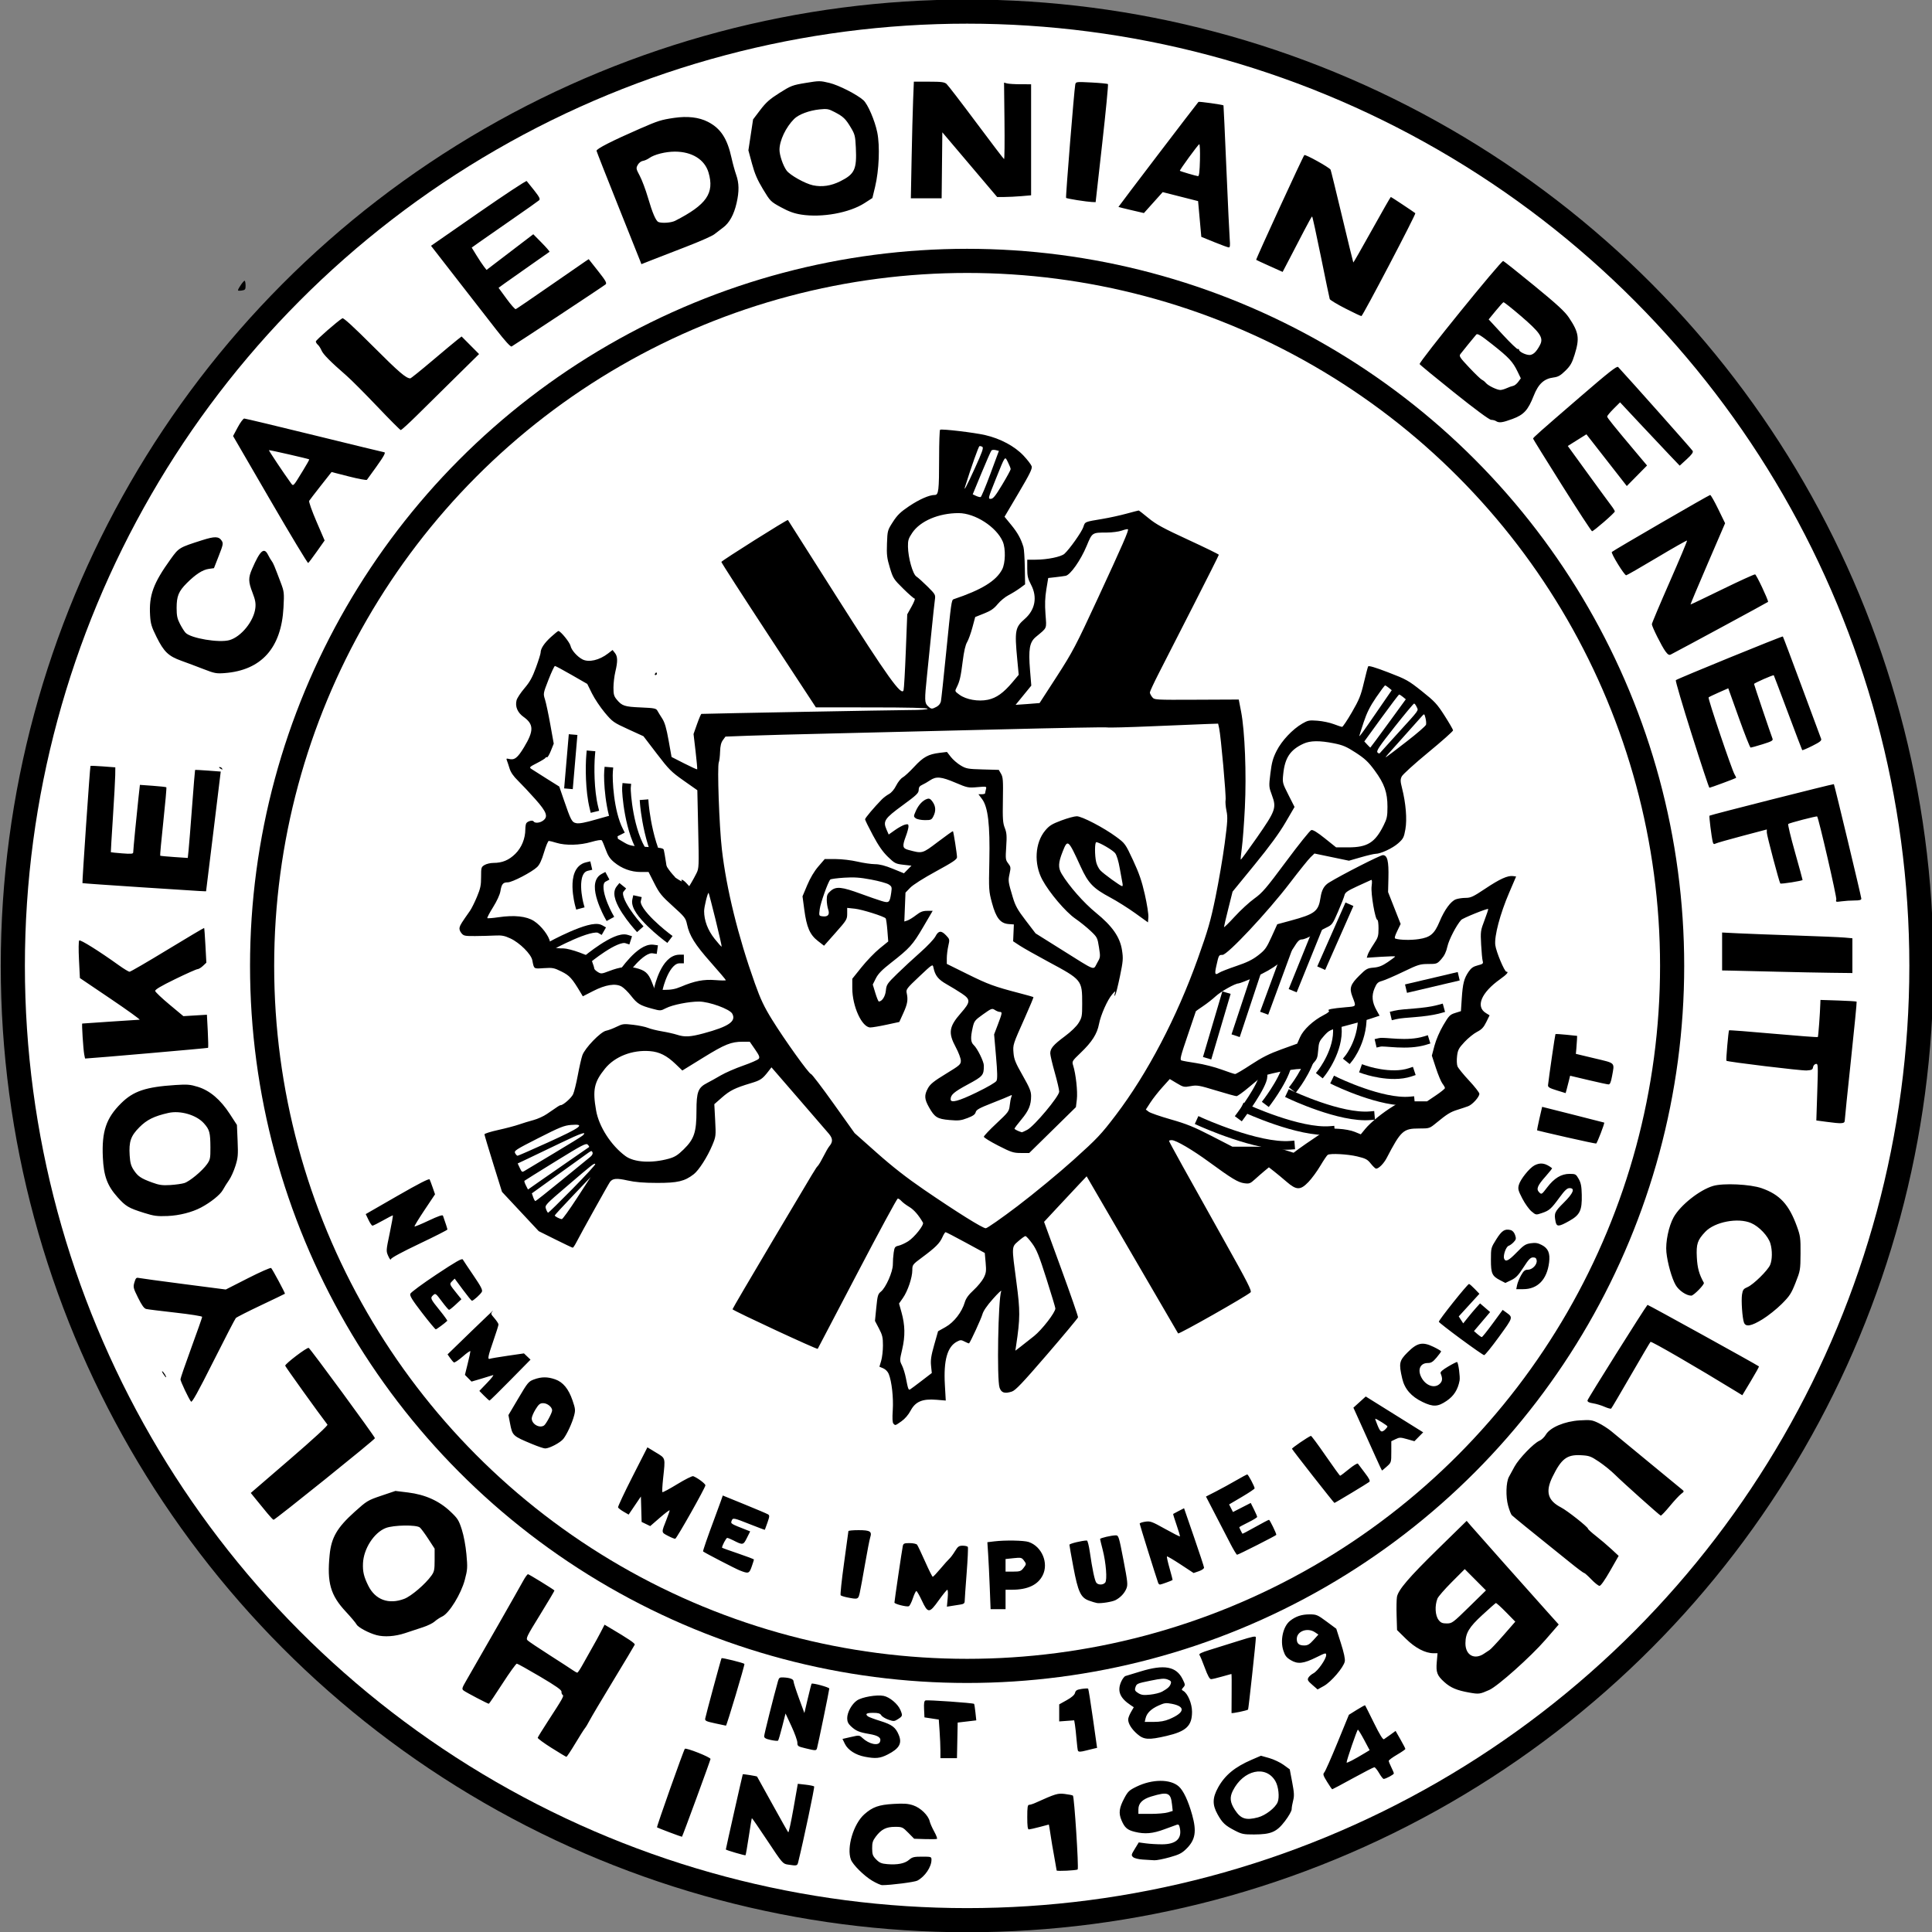
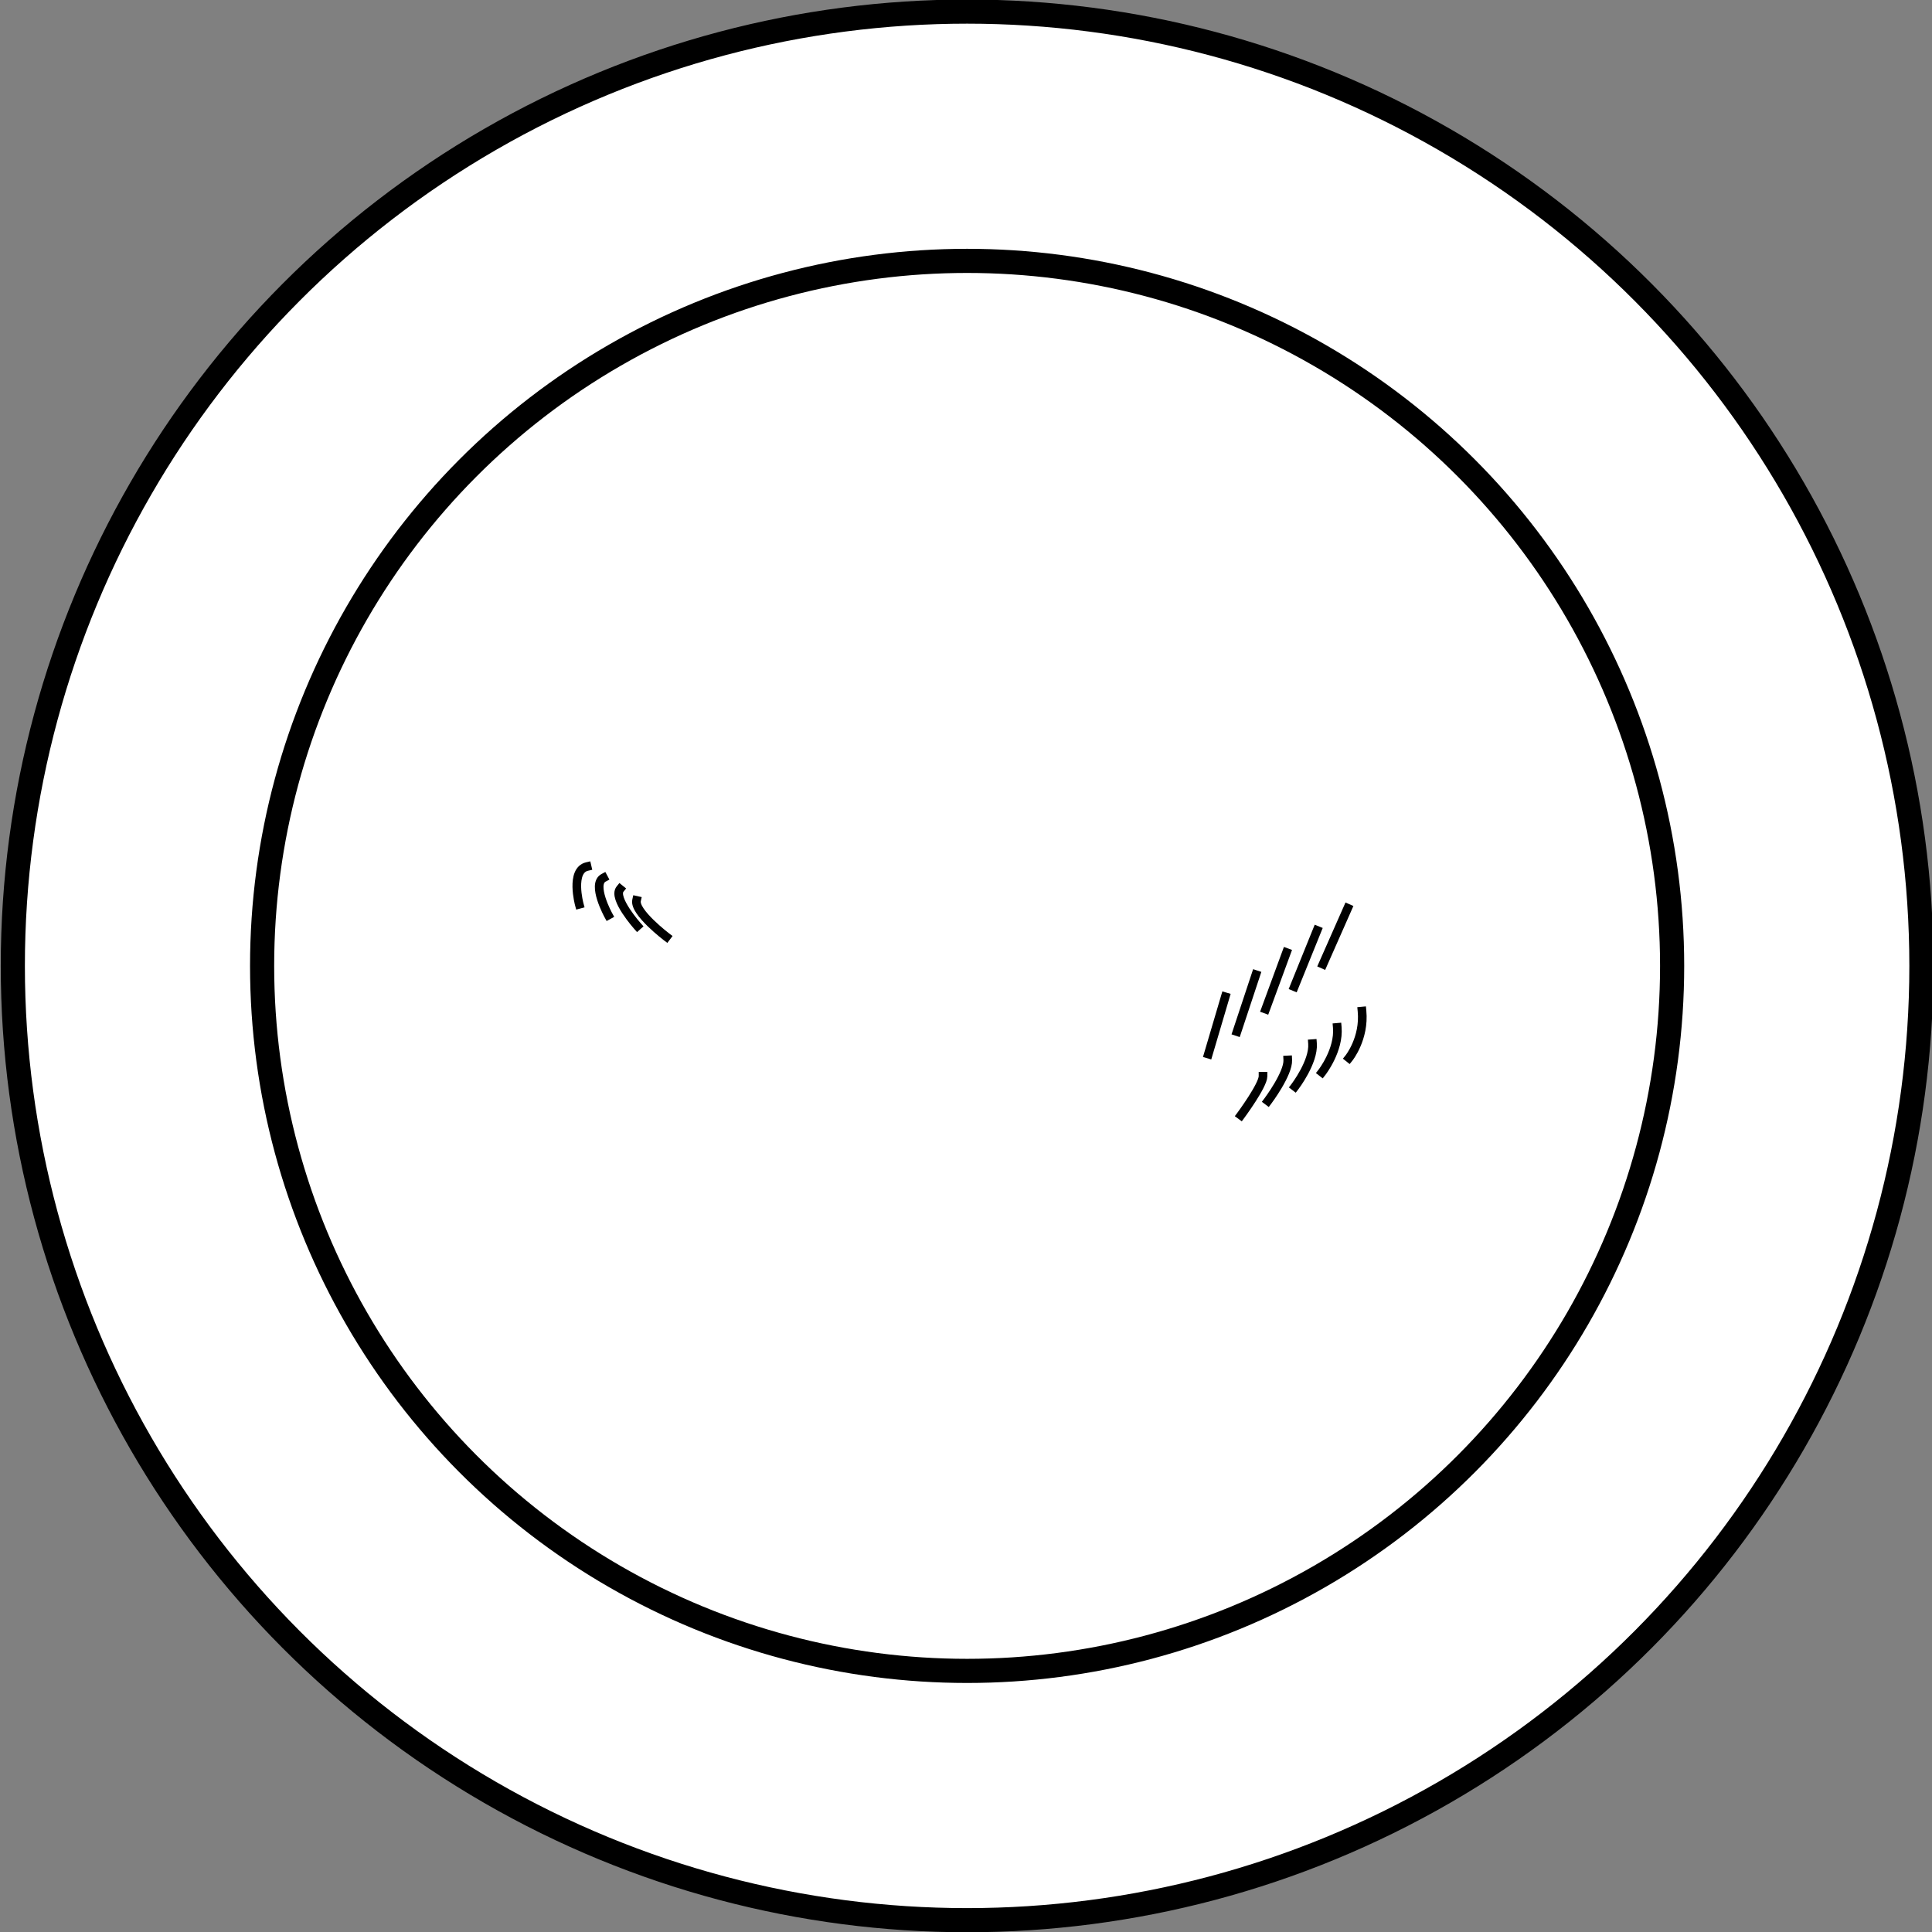
<svg xmlns="http://www.w3.org/2000/svg" xmlns:ns1="http://www.inkscape.org/namespaces/inkscape" xmlns:ns2="http://sodipodi.sourceforge.net/DTD/sodipodi-0.dtd" width="99.347mm" height="99.347mm" viewBox="0 0 99.347 99.347" version="1.1" id="svg8" ns1:version="0.91+devel r14842" ns2:docname="Holyoke_Caledonian_Benefit_Club.svg">
  <rect x="0" y="0" width="99.347" height="99.347" fill="#808080" stroke="none" />
  <defs id="defs2">
    <ns1:path-effect effect="interpolate" id="path-effect4322" is_visible="true" trajectory="m 285.415,119.341 -19.893,-7.682" equidistant_spacing="true" steps="4" />
    <ns1:path-effect effect="interpolate" id="path-effect4319" is_visible="true" trajectory="m 281.669,107.737 -14.75,-7.046" equidistant_spacing="true" steps="4" />
    <ns1:path-effect effect="interpolate" id="path-effect4316" is_visible="true" trajectory="m 426.74,111.467 -25.143,18.926" equidistant_spacing="true" steps="5" />
    <ns1:path-effect effect="interpolate" id="path-effect4313" is_visible="true" trajectory="m 431.054,132.327 -21.997,12.986" equidistant_spacing="true" steps="5" />
    <ns1:path-effect effect="interpolate" id="path-effect4310" is_visible="true" trajectory="m 434.753,144.369 -27.077,8.976" equidistant_spacing="true" steps="4" />
    <ns1:path-effect effect="interpolate" id="path-effect4307" is_visible="true" trajectory="m 447.324,121.275 -9.532,19.037" equidistant_spacing="true" steps="4" />
    <ns1:path-effect effect="interpolate" id="path-effect900" is_visible="true" trajectory="M 282.79,91.159 264.554,74.443" equidistant_spacing="true" steps="5" />
  </defs>
  <ns2:namedview id="base" pagecolor="#ffffff" bordercolor="#666666" borderopacity="1.0" ns1:pageopacity="0.0" ns1:pageshadow="2" ns1:zoom="0.67097371" ns1:cx="115.51789" ns1:cy="168.69318" ns1:document-units="mm" ns1:current-layer="layer1" showgrid="false" showguides="true" ns1:guide-bbox="true" ns1:locked="false" ns1:snap-global="false" fit-margin-top="0" fit-margin-left="0" fit-margin-right="0" fit-margin-bottom="0" ns1:window-width="1440" ns1:window-height="851" ns1:window-x="0" ns1:window-y="1" ns1:window-maximized="1">
    <ns2:guide position="438.752,293.736" orientation="0,1" id="guide32" ns1:locked="false" />
    <ns2:guide position="269.418,154.641" orientation="1,0" id="guide34" ns1:locked="false" />
    <ns2:guide position="481.841,247.623" orientation="0,1" id="guide36" ns1:locked="false" />
    <ns2:guide position="321.579,126.67" orientation="1,0" id="guide38" ns1:locked="false" />
    <ns2:guide position="467.224,90.116" orientation="1,0" id="guide851" ns1:locked="false" />
    <ns2:guide position="410.371,94.605" orientation="0,1" id="guide853" ns1:locked="false" />
  </ns2:namedview>
  <g ns1:label="Layer 1" ns1:groupmode="layer" id="layer1" transform="translate(-59.421,-46.889)">
    <g id="g4358" transform="matrix(0.741,0,0,0.741,28.241,24.997)">
      <g transform="matrix(0.335,0,0,0.335,-67.193,79.761)" id="g858">
        <circle style="fill:#ffffff;fill-rule:evenodd;stroke:#000000;stroke-width:5;stroke-linecap:butt;stroke-linejoin:miter;stroke-miterlimit:4;stroke-dasharray:none;stroke-opacity:1" id="path40" cx="526.521" cy="50.182" r="197.682" />
-         <path style="fill:#000000;stroke-width:0.266" d="m 506.82,239.664 c -1.679,-1.006 -3.976,-3.293 -4.373,-4.353 -0.929,-2.477 0.534,-7.396 2.792,-9.393 1.707,-1.509 2.992,-1.963 6.053,-2.139 2.167,-0.124 3.001,-0.063 4.078,0.3 1.509,0.508 3.112,2.067 3.398,3.303 0.095,0.41 0.518,1.37 0.941,2.133 0.422,0.764 0.675,1.441 0.562,1.506 -0.113,0.065 -1.221,0.086 -2.462,0.046 l -2.256,-0.072 -1.215,-1.233 c -1.169,-1.186 -1.275,-1.233 -2.771,-1.232 -1.819,0 -2.835,0.522 -3.973,2.036 -0.623,0.83 -0.756,1.265 -0.744,2.448 0.012,1.244 0.126,1.552 0.842,2.278 0.677,0.687 1.093,0.862 2.289,0.962 2.1,0.177 3.636,-0.126 4.51,-0.888 0.66,-0.575 1.019,-0.663 2.704,-0.663 1.883,0 1.943,0.02 1.943,0.653 0,1.482 -1.354,3.479 -2.925,4.314 -0.569,0.303 -5.47,0.933 -7.277,0.936 -0.3,0 -1.252,-0.423 -2.117,-0.941 z m 38.248,-2.102 c 0,-0.082 -0.23,-1.393 -0.51,-2.914 -0.281,-1.521 -0.585,-3.308 -0.676,-3.972 -0.091,-0.664 -0.225,-1.526 -0.298,-1.915 l -0.133,-0.708 -1.904,0.502 c -1.047,0.276 -2.053,0.504 -2.235,0.506 -0.242,0.003 -0.331,-0.682 -0.331,-2.545 0,-2.061 0.074,-2.55 0.388,-2.55 0.213,0 0.779,-0.176 1.257,-0.391 4.235,-1.908 4.653,-2.035 6.119,-1.86 0.792,0.094 1.554,0.247 1.693,0.339 0.285,0.189 1.24,15.037 0.984,15.297 -0.208,0.211 -4.356,0.412 -4.356,0.211 z m -55.695,-1.221 c -1.032,-0.159 -1.138,-0.283 -4.213,-4.926 -1.735,-2.619 -3.188,-4.728 -3.23,-4.686 -0.042,0.042 -0.329,1.763 -0.639,3.823 -0.31,2.061 -0.614,3.798 -0.675,3.861 -0.097,0.099 -4.077,-1.068 -4.077,-1.196 0,-0.172 3.461,-15.534 3.51,-15.58 0.081,-0.076 2.89,0.38 2.963,0.481 0.031,0.043 1.456,2.614 3.167,5.714 1.711,3.1 3.191,5.723 3.289,5.829 0.098,0.106 0.584,-2.111 1.08,-4.927 l 0.901,-5.121 1.607,0.182 c 0.884,0.1 1.685,0.264 1.78,0.365 0.133,0.141 -2.216,11.281 -3.307,15.682 -0.192,0.775 -0.262,0.791 -2.157,0.499 z m 73.558,-1.034 c -0.921,-0.057 -1.769,-0.269 -2.027,-0.506 -0.412,-0.379 -0.387,-0.501 0.365,-1.727 l 0.809,-1.32 1.483,0.199 c 0.816,0.11 2.318,0.198 3.338,0.196 2.841,-0.005 4.107,-1.12 3.709,-3.268 -0.134,-0.726 -0.277,-0.909 -0.62,-0.797 -0.245,0.08 -1.437,0.515 -2.648,0.966 -2.379,0.886 -4.013,1.024 -6.081,0.514 -1.556,-0.384 -2.102,-0.855 -2.752,-2.378 -0.641,-1.501 -0.503,-2.574 0.595,-4.632 0.725,-1.358 1.011,-1.624 2.539,-2.364 3.247,-1.572 6.964,-1.587 8.72,-0.035 0.959,0.847 1.966,2.985 2.777,5.895 0.956,3.431 0.667,5.167 -1.165,6.991 -0.955,0.951 -1.508,1.234 -3.502,1.794 -1.302,0.365 -2.725,0.643 -3.162,0.617 -0.437,-0.026 -1.506,-0.092 -2.377,-0.146 z m 5.174,-9.767 1.006,-0.306 -0.151,-1.372 c -0.269,-2.441 -0.85,-2.662 -4.279,-1.627 -1.822,0.55 -2.68,1.401 -2.68,2.658 v 0.952 h 2.549 c 1.402,0 3.002,-0.138 3.555,-0.306 z m -103.206,4.136 c -1.382,-0.522 -2.559,-0.99 -2.616,-1.039 -0.12,-0.106 5.505,-15.983 5.766,-16.274 0.246,-0.275 5.317,1.733 5.317,2.105 0,0.241 -5.77,15.964 -5.914,16.116 -0.022,0.022 -1.17,-0.386 -2.553,-0.908 z m 117.078,-0.383 c -2.004,-1.037 -2.588,-1.586 -3.574,-3.357 -1.106,-1.988 -1.077,-3.415 0.114,-5.566 1.409,-2.546 3.456,-4.236 6.959,-5.747 l 1.911,-0.824 1.702,0.479 c 0.936,0.263 2.279,0.898 2.984,1.409 l 1.281,0.931 0.504,2.653 c 0.417,2.192 0.451,2.855 0.198,3.813 -0.168,0.638 -0.306,1.447 -0.306,1.799 0,0.361 -0.604,1.43 -1.389,2.458 -1.731,2.266 -2.863,2.754 -6.416,2.766 -2.143,0.007 -2.54,-0.074 -3.969,-0.814 z m 4.8,-2.726 c 1.568,-0.412 3.592,-1.981 4.071,-3.153 0.414,-1.015 0.179,-3.233 -0.461,-4.341 -1.959,-3.393 -6.648,-2.349 -8.816,1.962 -0.7,1.392 -0.588,2.435 0.431,3.997 1.209,1.853 2.272,2.195 4.775,1.536 z m 14.31,-7.363 c -0.83,-1.354 -0.899,-1.595 -0.568,-1.968 0.208,-0.234 1.437,-3.011 2.732,-6.173 l 2.355,-5.748 1.64,-1.024 c 0.902,-0.563 1.674,-0.986 1.716,-0.939 0.042,0.047 0.866,1.69 1.833,3.652 1.211,2.459 1.858,3.506 2.081,3.37 0.178,-0.109 0.791,-0.539 1.362,-0.956 l 1.039,-0.758 1.012,1.769 c 0.557,0.973 1.012,1.855 1.012,1.961 0,0.105 -0.774,0.643 -1.72,1.195 -0.946,0.552 -1.72,1.126 -1.72,1.276 0,0.15 0.238,0.746 0.529,1.324 0.291,0.579 0.529,1.155 0.529,1.282 0,0.235 -1.676,1.134 -2.115,1.134 -0.134,0 -0.558,-0.543 -0.942,-1.208 -0.384,-0.664 -0.827,-1.208 -0.985,-1.208 -0.158,0 -2.156,1.027 -4.44,2.281 -2.284,1.255 -4.209,2.281 -4.278,2.281 -0.069,0 -0.551,-0.694 -1.071,-1.543 z m 7.949,-6.036 0.865,-0.522 -1.129,-2.122 c -0.621,-1.167 -1.209,-2.122 -1.306,-2.122 -0.165,-2.5e-4 -2.337,6.316 -2.337,6.797 0,0.199 1.559,-0.611 3.907,-2.03 z m -103.763,0.826 c -1.865,-0.361 -3.457,-1.394 -4.062,-2.635 l -0.508,-1.042 1.744,-0.4 c 1.716,-0.394 1.754,-0.391 2.405,0.217 1.353,1.263 3.283,1.679 3.622,0.781 0.317,-0.839 -0.315,-1.296 -2.25,-1.626 -2.104,-0.358 -2.763,-0.642 -3.82,-1.641 -0.533,-0.505 -0.726,-0.944 -0.723,-1.645 0.006,-1.214 0.951,-2.921 2.026,-3.656 1.032,-0.705 4.084,-1.232 5.51,-0.951 1.252,0.246 2.955,1.67 3.473,2.904 0.501,1.191 0.475,1.293 -0.468,1.899 -0.779,0.5 -0.905,0.508 -2.001,0.13 -0.643,-0.222 -1.31,-0.632 -1.481,-0.91 -0.241,-0.391 -0.626,-0.506 -1.703,-0.506 -1.376,0 -1.703,0.226 -1.061,0.731 0.182,0.143 1.348,0.577 2.592,0.964 2.411,0.75 3.144,1.309 3.798,2.896 0.715,1.735 0.111,2.801 -2.281,4.027 -1.598,0.819 -2.522,0.908 -4.811,0.464 z m 15.718,-1.257 c 0,-0.863 -0.077,-2.663 -0.17,-4.001 l -0.17,-2.432 -1.483,-0.226 -1.483,-0.226 -0.079,-1.681 c -0.059,-1.25 0.016,-1.718 0.292,-1.825 0.395,-0.154 9.899,0.515 10.068,0.708 0.055,0.063 0.18,0.857 0.277,1.765 l 0.178,1.651 -1.928,0.228 -1.928,0.228 -0.074,3.69 -0.074,3.69 h -1.712 -1.712 z m -80.566,-0.562 c -1.601,-1.011 -2.886,-1.957 -2.855,-2.101 0.03,-0.144 0.988,-1.697 2.129,-3.45 3.066,-4.711 3.356,-5.23 3.032,-5.433 -0.156,-0.098 -0.263,-0.393 -0.237,-0.657 0.035,-0.355 -1.117,-1.167 -4.451,-3.138 -2.474,-1.462 -4.634,-2.664 -4.8,-2.671 -0.166,-0.006 -1.511,1.86 -2.988,4.148 -1.477,2.288 -2.743,4.16 -2.812,4.16 -0.226,0 -4.733,-2.361 -5.208,-2.729 -0.43,-0.333 -0.387,-0.488 0.627,-2.236 2.969,-5.119 10.809,-18.856 11.68,-20.464 0.42,-0.775 0.877,-1.409 1.017,-1.409 0.189,0 4.937,2.917 5.478,3.366 0.046,0.038 -1.284,2.286 -2.956,4.994 -2.824,4.575 -3.009,4.955 -2.597,5.354 0.244,0.236 2.288,1.607 4.544,3.048 2.256,1.441 4.424,2.848 4.818,3.127 0.394,0.279 0.811,0.506 0.926,0.504 0.115,-0.003 0.653,-0.818 1.195,-1.812 0.542,-0.994 1.406,-2.532 1.919,-3.417 0.513,-0.886 1.293,-2.307 1.732,-3.158 l 0.799,-1.548 1.028,0.608 c 3.946,2.334 5.325,3.266 5.224,3.528 -0.064,0.166 -2.059,3.501 -4.433,7.413 -2.374,3.912 -4.591,7.646 -4.926,8.299 -0.336,0.653 -0.771,1.378 -0.968,1.61 -0.197,0.233 -1.101,1.661 -2.01,3.174 -0.908,1.513 -1.729,2.745 -1.824,2.739 -0.095,-0.007 -1.482,-0.84 -3.083,-1.851 z m 109.056,0.588 c -0.064,-0.111 -0.196,-1.167 -0.295,-2.348 -0.099,-1.181 -0.248,-2.553 -0.332,-3.049 l -0.152,-0.902 -1.553,0.114 -1.553,0.114 v -1.767 -1.767 l 1.559,-0.87 c 1.036,-0.578 1.612,-1.083 1.717,-1.507 0.128,-0.516 0.389,-0.673 1.375,-0.823 0.67,-0.102 1.276,-0.126 1.348,-0.052 0.072,0.073 0.517,2.863 0.989,6.199 l 0.858,6.067 -0.683,0.154 c -0.376,0.085 -1.099,0.262 -1.609,0.395 -1.133,0.295 -1.521,0.305 -1.672,0.043 z m -56.47,-0.512 c -1.552,-0.373 -1.654,-0.445 -1.654,-1.165 0,-0.422 -0.551,-1.954 -1.225,-3.403 l -1.225,-2.636 -0.693,2.732 c -0.381,1.502 -0.765,2.803 -0.853,2.891 -0.088,0.087 -0.773,0.026 -1.521,-0.137 -1.029,-0.224 -1.362,-0.415 -1.362,-0.781 0,-0.394 1.947,-8.149 2.866,-11.414 0.195,-0.692 0.345,-0.799 1.072,-0.764 1.41,0.068 2.147,0.347 2.147,0.814 0,0.243 0.506,1.82 1.124,3.504 l 1.124,3.062 0.701,-2.99 c 0.386,-1.645 0.743,-3.032 0.794,-3.083 0.205,-0.205 3.665,0.741 3.665,1.002 0,0.326 -2.329,11.645 -2.54,12.344 -0.165,0.548 -0.242,0.549 -2.421,0.025 z m 68.766,-2.937 c -1.187,-1.031 -1.893,-2.16 -1.893,-3.031 0,-0.294 0.261,-0.984 0.581,-1.533 l 0.581,-0.999 -0.643,-0.426 c -2.236,-1.48 -2.827,-2.935 -1.973,-4.857 0.259,-0.582 0.662,-1.113 0.896,-1.181 0.234,-0.067 1.629,-0.493 3.101,-0.945 4.922,-1.514 7.419,-1.059 8.731,1.591 0.559,1.129 0.569,1.238 0.157,1.699 -0.408,0.457 -0.408,0.511 -0.005,0.74 0.917,0.521 1.803,2.642 1.803,4.319 0,2.921 -1.203,4.059 -5.292,5.009 -3.697,0.859 -4.683,0.796 -6.045,-0.386 z m 6.657,-3.104 c 3.194,-1.352 3.384,-2.611 0.48,-3.17 -1.202,-0.231 -1.536,-0.187 -2.752,0.366 -1.561,0.71 -2.424,1.563 -2.677,2.647 l -0.172,0.738 h 1.874 c 1.323,0 2.278,-0.171 3.246,-0.581 z m -1.538,-5.679 c 1.177,-0.651 1.623,-1.061 1.813,-1.667 0.136,-0.434 0.004,-0.608 -0.65,-0.858 -0.669,-0.256 -1.313,-0.213 -3.505,0.235 -2.902,0.594 -2.936,0.609 -3.201,1.499 -0.142,0.476 -0.016,0.698 0.618,1.089 0.649,0.4 1.104,0.459 2.463,0.316 0.917,-0.096 2.025,-0.372 2.461,-0.614 z m -92.604,6.553 c -1.835,-0.394 -2.105,-0.523 -2.028,-0.977 0.117,-0.69 3.251,-12.281 3.382,-12.508 0.086,-0.149 4.537,0.954 4.741,1.175 0.125,0.135 -3.669,12.824 -3.826,12.794 -0.084,-0.016 -1.105,-0.233 -2.27,-0.483 z m 107,-2.14 c -0.013,-0.091 -0.004,-1.947 0.022,-4.124 0.025,-2.177 0.006,-3.959 -0.043,-3.959 -0.049,0 -0.921,0.242 -1.939,0.537 -1.018,0.295 -2.043,0.537 -2.279,0.537 -0.297,0 -0.695,-0.723 -1.293,-2.348 -0.476,-1.292 -0.975,-2.49 -1.109,-2.663 -0.176,-0.227 0.405,-0.515 2.086,-1.034 1.282,-0.396 3.967,-1.236 5.968,-1.866 3.064,-0.965 3.637,-1.077 3.632,-0.71 -0.012,0.899 -1.522,14.823 -1.618,14.92 -0.204,0.207 -3.404,0.87 -3.428,0.71 z m 49.255,-4.228 c -2.566,-0.452 -3.862,-0.998 -5.169,-2.175 -1.509,-1.36 -1.756,-2.016 -1.569,-4.162 l 0.158,-1.812 h -0.811 c -1.724,0 -3.794,-1.077 -5.725,-2.979 l -1.852,-1.824 -0.09,-2.995 c -0.05,-1.647 -0.017,-3.39 0.072,-3.874 0.272,-1.468 2.465,-4.027 8.592,-10.024 l 5.851,-5.726 0.858,1.006 c 0.927,1.087 12.394,13.99 16,18.005 l 2.208,2.458 -2.758,3.178 c -3.044,3.507 -9.861,9.592 -11.632,10.382 -1.953,0.871 -2.134,0.895 -4.133,0.543 z m 3.125,-8.11 c 0.347,-0.243 0.83,-0.562 1.074,-0.71 0.244,-0.148 1.543,-1.529 2.886,-3.069 l 2.442,-2.801 -1.924,-1.964 c -1.058,-1.08 -2.005,-1.933 -2.104,-1.896 -0.099,0.038 -1.352,1.145 -2.783,2.46 -2.765,2.541 -3.494,3.753 -3.517,5.849 -0.028,2.516 1.892,3.558 3.927,2.132 z m -3.17,-9.634 3.494,-3.422 -2.197,-2.206 -2.197,-2.206 -2.686,2.691 c -1.477,1.48 -2.813,3.016 -2.968,3.414 -0.588,1.509 -0.476,3.509 0.249,4.444 0.44,0.567 0.773,0.707 1.68,0.707 1.09,0 1.258,-0.125 4.625,-3.422 z m -32.477,16.143 c -0.92,-0.799 -1.053,-1.035 -0.825,-1.466 0.149,-0.283 0.623,-0.699 1.053,-0.924 0.904,-0.474 2.642,-2.95 2.642,-3.765 0,-0.521 -0.118,-0.495 -1.991,0.432 -2.706,1.339 -3.877,1.475 -5.32,0.617 -0.906,-0.539 -1.208,-0.924 -1.555,-1.984 -0.702,-2.142 -0.056,-5.018 1.384,-6.167 1.168,-0.932 2.403,-1.342 4.041,-1.342 1.428,0 1.646,0.091 3.53,1.487 l 2.008,1.487 0.957,3.002 c 0.635,1.994 0.905,3.265 0.802,3.785 -0.238,1.207 -2.809,4.22 -4.316,5.06 l -1.313,0.731 z m 0.244,-9.288 1.017,-1.129 -0.717,-0.48 c -1.548,-1.035 -3.76,-0.218 -3.76,1.389 0,0.95 0.456,1.349 1.539,1.349 0.724,0 1.106,-0.224 1.921,-1.129 z m -194.092,-1.013 c -1.577,-0.414 -3.814,-1.608 -4.128,-2.203 -0.176,-0.334 -1.169,-1.516 -2.205,-2.627 -3.215,-3.444 -3.95,-6.017 -3.376,-11.815 0.355,-3.583 1.54,-5.619 5.175,-8.892 2.532,-2.279 2.724,-2.395 5.538,-3.346 l 2.916,-0.985 2.608,0.321 c 3.544,0.436 6.432,1.732 8.762,3.934 1.529,1.444 1.757,1.803 2.376,3.74 0.41,1.281 0.795,3.343 0.958,5.127 0.252,2.762 0.227,3.156 -0.332,5.282 -0.769,2.923 -3.219,6.911 -4.666,7.597 -0.509,0.242 -1.224,0.713 -1.587,1.048 -0.364,0.335 -1.435,0.862 -2.381,1.172 -0.946,0.31 -2.634,0.867 -3.751,1.238 -2.061,0.684 -4.279,0.839 -5.906,0.411 z m 5.745,-7.515 c 1.456,-0.554 4.375,-3.051 5.635,-4.82 0.581,-0.815 0.658,-1.199 0.658,-3.251 v -2.326 l -1.297,-1.995 c -0.713,-1.097 -1.506,-2.171 -1.761,-2.386 -0.707,-0.594 -5.437,-0.523 -7.059,0.106 -2.438,0.944 -4.598,4.294 -4.725,7.325 -0.071,1.708 0.182,2.776 1.095,4.619 1.455,2.937 4.233,3.953 7.454,2.728 z m 107.241,0.398 c -0.518,-1.107 -1.04,-2.013 -1.16,-2.013 -0.12,0 -0.446,0.68 -0.724,1.51 -0.278,0.831 -0.653,1.568 -0.834,1.638 -0.456,0.178 -2.98,-0.464 -2.98,-0.758 0,-0.344 1.573,-10.994 1.731,-11.717 0.114,-0.525 0.299,-0.604 1.417,-0.604 0.713,0 1.402,0.149 1.546,0.335 0.143,0.185 0.89,1.755 1.659,3.489 0.769,1.734 1.482,3.154 1.584,3.154 0.102,0 0.82,-0.755 1.595,-1.677 0.775,-0.923 1.613,-1.859 1.861,-2.08 0.249,-0.221 0.765,-0.916 1.147,-1.543 0.599,-0.983 0.821,-1.141 1.602,-1.141 0.499,0 0.976,0.114 1.061,0.252 0.085,0.139 -0.027,2.584 -0.247,5.435 -0.221,2.85 -0.402,5.449 -0.403,5.774 -10e-4,0.461 -0.192,0.621 -0.862,0.725 -0.473,0.073 -1.302,0.204 -1.843,0.291 l -0.983,0.157 0.162,-1.755 c 0.09,-0.979 0.057,-1.748 -0.075,-1.738 -0.13,0.009 -0.92,0.975 -1.756,2.147 -1.965,2.756 -2.261,2.766 -3.5,0.117 z m 14.047,-2.751 c -0.096,-2.472 -0.247,-5.594 -0.336,-6.937 l -0.161,-2.441 1.422,-0.173 c 2.259,-0.275 6.156,-0.206 7.138,0.127 2.735,0.927 4.179,4.365 2.901,6.907 -1.004,1.995 -3.129,2.987 -6.404,2.987 h -1.287 v 2.013 2.013 h -1.55 -1.55 z m 6.959,-3.995 c 0.658,-0.849 0.659,-0.876 0.076,-1.644 -0.421,-0.554 -0.603,-0.591 -2.111,-0.431 l -1.651,0.175 v 1.304 1.304 h 1.568 c 1.379,0 1.634,-0.085 2.117,-0.707 z m 15.233,7.212 c -0.291,-0.048 -1.036,-0.274 -1.656,-0.501 -1.701,-0.624 -2.252,-1.816 -3.221,-6.962 -0.447,-2.372 -0.812,-4.443 -0.812,-4.602 0,-0.238 2.642,-0.881 3.617,-0.881 0.147,0 0.419,1.057 0.605,2.348 0.527,3.651 1.024,5.996 1.358,6.404 0.405,0.495 1.415,0.475 1.834,-0.037 0.447,-0.546 0.167,-4.135 -0.533,-6.836 -0.287,-1.107 -0.524,-2.093 -0.526,-2.192 -0.005,-0.206 2.374,-0.76 3.262,-0.76 0.561,0 0.649,0.286 1.569,5.079 0.887,4.62 0.941,5.16 0.606,5.972 -0.396,0.958 -1.223,1.833 -2.235,2.363 -0.707,0.371 -3.062,0.739 -3.869,0.606 z m -51.707,-1.161 c -0.644,-0.128 -1.261,-0.326 -1.371,-0.44 -0.109,-0.114 0.205,-3.106 0.699,-6.648 0.494,-3.543 0.902,-6.532 0.907,-6.643 0.005,-0.111 0.947,-0.201 2.093,-0.201 2.397,0 2.828,0.267 2.425,1.503 -0.139,0.428 -0.619,2.891 -1.065,5.474 -0.447,2.583 -0.94,5.27 -1.096,5.972 -0.313,1.406 -0.367,1.426 -2.594,0.983 z m 154.127,-3.734 c -0.706,-0.738 -1.389,-1.342 -1.517,-1.342 -0.129,0 -1.453,-0.99 -2.943,-2.201 -1.49,-1.21 -3.543,-2.864 -4.561,-3.674 -2.762,-2.198 -7.101,-5.74 -7.448,-6.08 -0.167,-0.164 -0.511,-1.045 -0.763,-1.957 -0.523,-1.89 -0.439,-4.87 0.168,-5.989 0.203,-0.375 0.727,-1.334 1.163,-2.132 0.91,-1.662 3.981,-4.847 5.147,-5.336 0.433,-0.182 1.03,-0.749 1.328,-1.26 0.872,-1.5 3.894,-2.777 7.014,-2.966 2.236,-0.135 2.564,-0.09 3.87,0.536 0.785,0.376 1.99,1.148 2.679,1.715 0.689,0.567 4.181,3.446 7.761,6.398 3.58,2.952 6.707,5.526 6.95,5.72 0.403,0.322 0.382,0.396 -0.239,0.86 -0.374,0.279 -1.435,1.422 -2.358,2.541 -0.923,1.118 -1.766,2 -1.873,1.959 -0.306,-0.118 -7.822,-6.844 -9.462,-8.468 -0.813,-0.805 -2.315,-2.023 -3.337,-2.706 -1.706,-1.14 -2.016,-1.25 -3.771,-1.34 -2.869,-0.147 -4.02,0.737 -5.857,4.498 -1.498,3.068 -0.986,4.891 1.774,6.319 1.309,0.677 5.588,4.059 5.588,4.417 0,0.118 0.756,0.806 1.681,1.528 0.924,0.722 2.353,1.938 3.175,2.702 l 1.494,1.389 -1.771,3.106 c -1.082,1.898 -1.934,3.106 -2.19,3.106 -0.23,0 -0.996,-0.604 -1.702,-1.342 z m -89.723,0.738 c -0.47,-1.326 -3.833,-12.109 -3.833,-12.288 0,-0.124 0.514,-0.304 1.141,-0.399 1.049,-0.16 1.381,-0.04 4.117,1.488 1.637,0.914 3.021,1.616 3.075,1.561 0.055,-0.056 -0.253,-1.112 -0.684,-2.348 -0.431,-1.236 -0.751,-2.275 -0.711,-2.31 0.04,-0.035 0.564,-0.314 1.164,-0.621 l 1.091,-0.558 2.056,5.96 c 1.131,3.278 2.069,6.128 2.084,6.333 0.015,0.21 -0.451,0.538 -1.067,0.75 l -1.094,0.376 -2.7,-1.777 c -1.485,-0.978 -2.756,-1.721 -2.823,-1.652 -0.068,0.069 0.18,1.186 0.55,2.483 0.371,1.297 0.645,2.378 0.61,2.401 -0.244,0.166 -2.376,0.936 -2.591,0.936 -0.147,0 -0.321,-0.151 -0.386,-0.335 z m -86.663,-2.584 c -0.93,-0.369 -7.187,-3.608 -7.608,-3.939 -0.088,-0.069 0.937,-3.041 2.356,-6.83 0.47,-1.255 1.05,-2.839 1.288,-3.52 l 0.434,-1.238 4.485,1.827 c 2.467,1.005 4.663,1.938 4.881,2.072 0.348,0.215 0.335,0.422 -0.106,1.692 -0.277,0.796 -0.522,1.475 -0.545,1.509 -0.023,0.034 -1.403,-0.479 -3.067,-1.141 -3.391,-1.348 -3.565,-1.382 -3.803,-0.755 -0.242,0.64 -0.275,0.62 3.228,1.992 l 0.602,0.236 -0.68,1.36 c -0.749,1.499 -0.833,1.513 -2.829,0.492 -0.54,-0.276 -1.104,-0.502 -1.253,-0.502 -0.21,0 -1.072,1.627 -1.072,2.023 0,0.043 1.488,0.582 3.307,1.197 1.819,0.615 3.307,1.182 3.307,1.261 0,0.079 -0.207,0.733 -0.459,1.454 -0.512,1.463 -0.678,1.517 -2.467,0.807 z m 101.589,-5.607 c -0.669,-1.289 -2.074,-4 -3.122,-6.024 l -1.905,-3.681 2.063,-1.057 c 1.135,-0.581 3.016,-1.611 4.18,-2.289 1.164,-0.677 2.204,-1.232 2.311,-1.234 0.201,-0.003 1.526,2.499 1.526,2.88 0,0.119 -1.189,0.917 -2.643,1.773 l -2.643,1.557 0.4,0.786 0.4,0.786 1.84,-0.94 1.84,-0.94 0.666,1.334 c 0.366,0.734 0.666,1.435 0.666,1.559 0,0.124 -0.833,0.634 -1.852,1.134 -1.019,0.5 -1.852,0.954 -1.852,1.009 0,0.093 0.534,1.187 0.654,1.34 0.029,0.037 1.233,-0.595 2.676,-1.406 1.443,-0.811 2.714,-1.475 2.825,-1.477 0.165,-0.003 1.518,2.775 1.518,3.115 0,0.135 -7.879,4.129 -8.133,4.123 -0.111,-0.003 -0.749,-1.059 -1.418,-2.348 z m -116.471,-1.564 c -1.422,-0.75 -1.41,-0.601 -0.285,-3.443 0.346,-0.874 0.629,-1.698 0.629,-1.832 0,-0.133 -0.905,0.544 -2.011,1.505 l -2.011,1.747 -0.891,-0.431 -0.891,-0.431 -0.075,-2.634 -0.075,-2.634 -1.271,1.875 -1.271,1.875 -1.04,-0.604 c -0.572,-0.332 -1.089,-0.732 -1.149,-0.889 -0.06,-0.157 1.283,-3.02 2.985,-6.363 l 3.095,-6.078 1.773,1.077 c 2.03,1.233 1.953,0.956 1.482,5.349 -0.16,1.492 -0.227,2.777 -0.149,2.856 0.078,0.079 1.464,-0.665 3.081,-1.653 1.616,-0.988 3.103,-1.732 3.304,-1.654 0.924,0.36 2.522,1.56 2.522,1.895 0,0.476 -5.922,10.977 -6.242,11.068 -0.132,0.037 -0.812,-0.234 -1.511,-0.602 z m -83.041,-4.738 c -0.64,-0.775 -1.664,-2.026 -2.274,-2.779 l -1.109,-1.37 8.05,-6.937 c 5.024,-4.33 7.968,-7.043 7.832,-7.218 -1.718,-2.217 -8.754,-12.028 -8.754,-12.206 0,-0.415 4.503,-3.83 4.865,-3.689 0.33,0.128 13.604,18.219 13.728,18.708 0.058,0.23 -20.661,16.902 -21.005,16.902 -0.093,0 -0.694,-0.634 -1.334,-1.409 z m 216.688,-7.585 c -2.375,-3.028 -4.348,-5.596 -4.385,-5.708 -0.053,-0.159 3.127,-2.341 3.912,-2.684 0.094,-0.041 1.463,1.8 3.042,4.093 1.579,2.292 2.939,4.168 3.023,4.168 0.084,0 0.908,-0.62 1.831,-1.378 0.923,-0.758 1.755,-1.263 1.848,-1.123 0.093,0.14 0.733,0.989 1.421,1.886 0.946,1.234 1.172,1.697 0.926,1.902 -0.363,0.301 -7.075,4.348 -7.213,4.348 -0.048,0 -2.03,-2.477 -4.405,-5.505 z m 12.969,-3.956 c -0.679,-1.513 -1.999,-4.443 -2.933,-6.512 l -1.699,-3.761 1.279,-1.158 1.279,-1.158 5.948,3.712 5.948,3.712 -0.906,0.92 -0.906,0.92 -1.511,-0.427 c -1.381,-0.39 -1.586,-0.39 -2.395,0.003 l -0.885,0.428 v 2.204 c 0,2.187 -0.007,2.21 -0.935,3.037 -0.514,0.458 -0.961,0.833 -0.992,0.832 -0.031,0 -0.612,-1.238 -1.291,-2.751 z m 1.941,-5.744 c 0.266,-0.244 0.484,-0.536 0.484,-0.648 0,-0.169 -2.263,-1.592 -2.532,-1.592 -0.046,0 0.163,0.604 0.465,1.342 0.593,1.447 0.835,1.584 1.583,0.898 z m -176.655,3.027 c -4.114,-1.716 -4.12,-1.722 -4.633,-4.369 l -0.32,-1.652 2.056,-3.477 c 1.95,-3.298 2.119,-3.5 3.271,-3.919 1.525,-0.554 2.762,-0.557 4.343,-0.011 1.63,0.563 2.785,1.963 3.608,4.37 0.59,1.726 0.62,2.023 0.323,3.149 -0.408,1.546 -1.463,3.835 -2.216,4.805 -0.614,0.791 -2.925,2.008 -3.785,1.994 -0.291,-0.005 -1.482,-0.406 -2.646,-0.892 z m 2.417,-3.862 c 0.42,-0.275 1.684,-2.627 1.684,-3.134 0,-0.686 -1,-1.492 -1.852,-1.492 -0.659,0 -0.927,0.215 -1.582,1.275 -0.434,0.701 -0.791,1.547 -0.794,1.879 -0.01,1.174 1.589,2.099 2.545,1.472 z m 72.39,-0.375 c -0.214,-0.217 -0.259,-1.07 -0.146,-2.802 0.167,-2.579 -0.212,-5.976 -0.837,-7.508 -0.197,-0.483 -0.667,-0.965 -1.132,-1.16 l -0.795,-0.334 0.365,-1.231 c 0.201,-0.677 0.365,-2.105 0.365,-3.174 0,-1.661 -0.12,-2.171 -0.826,-3.513 l -0.826,-1.57 0.273,-2.76 c 0.246,-2.483 0.342,-2.815 0.957,-3.306 1.027,-0.819 2.487,-4.138 2.474,-5.623 -0.006,-0.672 0.072,-1.781 0.173,-2.464 0.165,-1.118 0.267,-1.26 1.017,-1.428 0.459,-0.102 1.349,-0.511 1.979,-0.909 1.291,-0.815 3.338,-3.395 3.068,-3.866 -0.888,-1.552 -1.877,-2.688 -2.835,-3.257 -0.629,-0.374 -1.358,-0.92 -1.62,-1.214 -0.262,-0.294 -0.607,-0.529 -0.766,-0.523 -0.159,0.006 -3.921,6.957 -8.36,15.445 -4.438,8.488 -8.137,15.55 -8.22,15.692 -0.109,0.188 -17.131,-7.715 -17.654,-8.197 -0.042,-0.039 3.682,-6.396 8.276,-14.128 9.625,-16.199 8.877,-14.96 9.422,-15.593 0.233,-0.271 0.767,-1.183 1.187,-2.028 0.42,-0.845 0.944,-1.75 1.164,-2.011 0.78,-0.926 0.751,-1.614 -0.11,-2.632 -0.447,-0.528 -3.299,-3.833 -6.339,-7.343 l -5.526,-6.383 -0.594,0.768 c -1.283,1.66 -1.648,1.909 -3.699,2.523 -3.256,0.976 -4.313,1.5 -5.994,2.978 l -1.552,1.364 0.175,3.325 c 0.171,3.243 0.157,3.369 -0.578,5.137 -1.014,2.439 -2.795,5.226 -3.871,6.057 -1.884,1.453 -3.332,1.796 -7.571,1.789 -2.801,-0.004 -4.522,-0.147 -6.136,-0.507 -2.25,-0.502 -3.054,-0.439 -3.618,0.284 -0.296,0.379 -5.966,10.56 -6.975,12.523 -0.318,0.619 -0.656,1.125 -0.75,1.125 -0.094,-1.1e-4 -1.72,-0.772 -3.611,-1.715 l -3.44,-1.714 -3.803,-4.07 -3.803,-4.07 -1.816,-5.823 c -0.999,-3.203 -1.817,-5.946 -1.819,-6.096 -0.002,-0.15 1.276,-0.554 2.841,-0.898 1.564,-0.344 3.499,-0.854 4.299,-1.134 0.8,-0.28 2.153,-0.693 3.005,-0.918 0.852,-0.225 2.103,-0.791 2.778,-1.257 2.429,-1.677 2.665,-1.828 2.857,-1.828 0.52,0 2.216,-1.487 2.578,-2.262 0.225,-0.481 0.665,-2.252 0.978,-3.936 0.313,-1.684 0.738,-3.545 0.945,-4.137 0.524,-1.5 3.77,-4.863 4.912,-5.09 0.476,-0.095 1.461,-0.466 2.188,-0.825 1.233,-0.608 1.468,-0.636 3.44,-0.405 1.164,0.137 2.533,0.423 3.043,0.637 0.509,0.214 1.819,0.539 2.91,0.722 1.091,0.183 2.495,0.499 3.118,0.702 1.584,0.515 2.736,0.455 5.481,-0.283 5.239,-1.409 6.834,-2.504 5.953,-4.089 -0.53,-0.954 -4.76,-2.491 -6.879,-2.5 -2.072,-0.009 -5.493,0.671 -6.828,1.358 -1.13,0.581 -1.154,0.582 -2.91,0.109 -2.496,-0.672 -3.051,-1.013 -4.338,-2.659 -0.625,-0.799 -1.507,-1.663 -1.96,-1.919 -1.265,-0.715 -3.314,-0.392 -5.904,0.933 l -2.13,1.09 -0.438,-0.733 c -1.798,-3.01 -2.291,-3.556 -3.962,-4.391 -1.549,-0.773 -1.847,-0.831 -3.668,-0.713 -2.163,0.141 -2.025,0.236 -2.401,-1.651 -0.252,-1.264 -2.61,-3.609 -4.522,-4.497 -1.239,-0.576 -1.806,-0.681 -3.246,-0.606 -0.96,0.05 -2.797,0.098 -4.083,0.106 -2.155,0.013 -2.379,-0.036 -2.85,-0.627 -0.326,-0.409 -0.452,-0.846 -0.347,-1.208 0.151,-0.518 0.421,-0.947 2.14,-3.388 0.315,-0.448 0.963,-1.747 1.44,-2.888 0.727,-1.74 0.866,-2.403 0.863,-4.124 -0.004,-1.95 0.032,-2.072 0.718,-2.483 0.397,-0.238 1.225,-0.432 1.84,-0.432 1.826,0 3.2,-0.569 4.526,-1.874 1.307,-1.286 2.074,-3.16 2.082,-5.086 0.002,-0.527 0.091,-1.092 0.198,-1.257 0.288,-0.444 1.315,-0.704 1.511,-0.383 0.251,0.412 1.259,0.34 1.932,-0.138 1.152,-0.819 0.807,-1.791 -1.595,-4.49 -1.201,-1.349 -2.807,-3.061 -3.569,-3.805 -0.948,-0.924 -1.503,-1.734 -1.754,-2.559 -0.202,-0.664 -0.451,-1.41 -0.553,-1.658 -0.147,-0.357 -0.072,-0.42 0.361,-0.305 1.207,0.32 1.825,-0.143 3.185,-2.385 2.072,-3.415 2.056,-4.776 -0.074,-6.299 -1.266,-0.905 -1.793,-2.155 -1.458,-3.455 0.116,-0.45 0.85,-1.566 1.632,-2.482 1.109,-1.299 1.633,-2.244 2.388,-4.308 0.532,-1.454 0.967,-2.85 0.967,-3.101 0,-0.822 0.749,-1.949 2.134,-3.213 0.749,-0.683 1.444,-1.243 1.543,-1.243 0.452,0 2.372,2.367 2.526,3.113 0.173,0.841 1.384,2.208 2.444,2.759 1.324,0.689 3.507,0.186 5.336,-1.229 l 0.915,-0.708 0.488,0.612 c 0.581,0.728 0.604,1.733 0.086,3.907 -0.211,0.886 -0.385,2.356 -0.387,3.267 -0.003,1.397 0.104,1.787 0.686,2.489 1.087,1.31 1.612,1.482 4.971,1.625 2.786,0.119 3.181,0.195 3.44,0.667 0.161,0.293 0.612,1.028 1.003,1.633 0.529,0.82 0.866,1.974 1.323,4.531 l 0.613,3.43 2.607,1.327 c 1.434,0.73 2.649,1.285 2.7,1.233 0.051,-0.052 -0.098,-1.72 -0.331,-3.707 l -0.424,-3.613 0.735,-2.08 c 0.404,-1.144 0.809,-2.083 0.899,-2.086 2.44,-0.091 40.221,-0.789 42.96,-0.793 2.421,-0.004 3.903,-0.108 3.903,-0.275 0,-0.175 -4.04,-0.271 -11.576,-0.276 l -11.576,-0.007 -9.79,-14.924 c -5.384,-8.208 -9.79,-15.05 -9.79,-15.203 0,-0.228 13.674,-8.847 13.785,-8.688 0.018,0.027 4.597,7.235 10.173,16.017 10.485,16.512 13.397,20.577 13.785,19.244 0.095,-0.325 0.305,-3.995 0.467,-8.155 l 0.295,-7.564 0.907,-1.628 c 0.499,-0.896 0.781,-1.628 0.627,-1.628 -0.154,0 -1.218,-0.925 -2.364,-2.057 -1.996,-1.97 -2.112,-2.153 -2.775,-4.358 -0.597,-1.984 -0.678,-2.674 -0.593,-5.009 0.097,-2.664 0.117,-2.736 1.227,-4.465 0.901,-1.403 1.567,-2.052 3.302,-3.222 2.142,-1.443 4.226,-2.361 5.361,-2.361 0.805,0 0.907,-0.862 0.911,-7.7 0.002,-3.128 0.092,-5.742 0.201,-5.808 0.356,-0.216 7.02,0.571 9.327,1.101 3.177,0.73 6.131,2.313 7.968,4.268 0.817,0.87 1.572,1.859 1.678,2.197 0.154,0.492 -0.391,1.603 -2.715,5.535 l -2.907,4.92 1.4,1.711 c 1.32,1.613 2.013,2.872 2.521,4.578 0.121,0.406 0.247,2.307 0.28,4.225 l 0.06,3.487 -1.072,0.788 c -0.59,0.433 -1.65,1.088 -2.357,1.454 -0.707,0.366 -1.727,1.208 -2.268,1.87 -0.752,0.922 -1.411,1.374 -2.811,1.931 l -1.828,0.727 -0.587,2.185 c -0.323,1.202 -0.819,2.569 -1.102,3.039 -0.336,0.557 -0.647,1.91 -0.894,3.892 -0.407,3.265 -0.63,4.233 -1.262,5.472 -0.399,0.782 -0.392,0.801 0.584,1.513 1.385,1.01 3.909,1.454 5.887,1.037 1.765,-0.372 3.221,-1.411 5.09,-3.63 l 1.295,-1.537 -0.309,-3.263 c -0.555,-5.868 -0.422,-6.588 1.534,-8.287 2.185,-1.897 2.683,-4.541 1.338,-7.097 -0.66,-1.255 -0.794,-1.818 -0.794,-3.35 v -1.841 l 1.786,-0.01 c 2.406,-0.013 5.231,-0.597 5.92,-1.223 1.07,-0.971 3.59,-4.54 3.915,-5.544 0.361,-1.116 0.225,-1.058 3.989,-1.685 1.382,-0.23 3.601,-0.715 4.931,-1.078 1.329,-0.363 2.474,-0.659 2.543,-0.659 0.069,0 0.983,0.709 2.031,1.575 1.56,1.29 3.05,2.103 8.236,4.495 3.482,1.606 6.332,3.001 6.334,3.1 0.002,0.099 -2.391,4.869 -5.317,10.601 -2.926,5.732 -6.141,12.029 -7.144,13.994 -1.003,1.965 -1.824,3.733 -1.824,3.929 0,0.196 0.213,0.624 0.474,0.95 0.473,0.592 0.493,0.593 9.207,0.554 l 8.733,-0.039 0.483,2.495 c 0.781,4.037 1.132,12.941 0.783,19.893 -0.164,3.273 -0.445,7.015 -0.623,8.316 -0.179,1.301 -0.282,2.409 -0.23,2.462 0.052,0.053 1.546,-1.986 3.318,-4.531 3.903,-5.603 4.114,-6.193 3.149,-8.792 -0.651,-1.752 -0.657,-1.839 -0.324,-4.563 0.274,-2.241 0.523,-3.139 1.289,-4.655 1.064,-2.104 3.285,-4.463 5.312,-5.64 1.163,-0.676 1.445,-0.728 3.175,-0.595 1.044,0.08 2.553,0.399 3.354,0.708 0.8,0.309 1.577,0.562 1.726,0.562 0.149,7.2e-5 1.058,-1.359 2.021,-3.019 1.502,-2.593 1.853,-3.455 2.477,-6.106 0.4,-1.698 0.801,-3.224 0.89,-3.392 0.11,-0.208 1.441,0.185 4.161,1.229 3.753,1.441 4.182,1.681 6.976,3.904 2.666,2.122 3.157,2.652 4.705,5.078 0.951,1.49 1.74,2.851 1.755,3.025 0.015,0.174 -2.294,2.228 -5.13,4.564 -2.836,2.336 -5.316,4.585 -5.511,4.997 -0.301,0.636 -0.291,1 0.066,2.414 0.792,3.136 1.062,6.437 0.698,8.507 -0.3,1.704 -0.438,1.973 -1.49,2.912 -1.158,1.034 -3.634,2.189 -4.693,2.189 -0.309,0 -1.674,0.32 -3.034,0.712 l -2.473,0.712 -3.575,-0.745 -3.575,-0.745 -0.804,0.771 c -0.442,0.424 -2.369,2.822 -4.282,5.328 -4.572,5.991 -12.92,14.901 -13.962,14.901 -0.773,0 -0.766,-0.013 -1.296,2.363 -0.365,1.636 -0.25,1.894 0.594,1.338 0.332,-0.219 1.935,-0.846 3.562,-1.394 2.213,-0.746 3.357,-1.307 4.541,-2.227 1.416,-1.1 1.709,-1.505 2.764,-3.828 l 1.18,-2.599 2.745,-0.744 c 5.081,-1.377 5.786,-1.92 6.219,-4.789 0.24,-1.591 0.738,-2.474 1.745,-3.096 2.616,-1.613 10.613,-5.69 11.163,-5.69 0.938,0 1.239,1.231 1.153,4.719 l -0.072,2.93 1.302,3.307 1.302,3.307 -0.708,1.464 c -0.509,1.053 -0.615,1.494 -0.376,1.569 0.946,0.299 3.187,0.348 4.83,0.104 2.401,-0.357 3.246,-1.068 4.319,-3.636 1.017,-2.435 2.323,-4.219 3.373,-4.608 0.447,-0.165 1.358,-0.301 2.025,-0.301 1.06,0 1.574,-0.242 4.081,-1.917 2.986,-1.996 4.637,-2.745 5.732,-2.598 l 0.645,0.087 -1.439,3.355 c -1.888,4.401 -3.108,9.011 -2.874,10.859 0.175,1.382 1.902,5.512 2.305,5.512 0.562,0 0.099,0.547 -1.313,1.552 -3.902,2.776 -5.115,5.668 -2.942,7.009 l 0.767,0.473 -0.687,1.398 c -0.541,1.101 -0.948,1.532 -1.915,2.029 -0.676,0.347 -1.843,1.29 -2.593,2.095 -1.193,1.279 -1.387,1.646 -1.541,2.914 -0.098,0.799 -0.06,1.752 0.084,2.122 0.144,0.369 1.221,1.698 2.395,2.952 1.174,1.255 2.137,2.488 2.141,2.742 0.01,0.637 -1.425,2.233 -2.307,2.568 -0.401,0.152 -1.381,0.48 -2.179,0.73 -1.527,0.477 -2.174,0.876 -4.447,2.742 -1.394,1.144 -1.407,1.149 -3.577,1.149 -3.24,0 -3.746,0.463 -6.696,6.123 -0.595,1.142 -1.643,2.197 -2.182,2.197 -0.152,0 -0.642,-0.462 -1.089,-1.026 -0.709,-0.895 -1.07,-1.087 -2.824,-1.507 -2.01,-0.481 -5.566,-0.668 -6.117,-0.323 -0.161,0.101 -0.846,1.117 -1.523,2.258 -0.677,1.141 -1.781,2.648 -2.454,3.349 -1.673,1.745 -2.481,1.742 -4.514,-0.013 -0.82,-0.708 -1.986,-1.676 -2.592,-2.15 l -1.1,-0.863 -0.884,0.729 c -0.486,0.401 -1.377,1.178 -1.979,1.726 -1.003,0.913 -1.192,0.984 -2.245,0.84 -1.284,-0.175 -2.574,-0.953 -7.243,-4.37 -3.5,-2.562 -6.901,-4.555 -7.772,-4.555 -0.31,0 -0.563,0.071 -0.563,0.157 0,0.179 3.657,6.785 11.704,21.144 4.569,8.152 5.483,9.953 5.189,10.225 -0.877,0.814 -14.87,8.744 -15.013,8.508 -0.088,-0.145 -4.387,-7.527 -9.553,-16.403 l -9.393,-16.14 -1.721,1.824 c -0.947,1.003 -2.931,3.125 -4.41,4.716 l -2.689,2.893 3.551,9.721 c 1.953,5.347 3.521,9.873 3.484,10.058 -0.037,0.185 -2.925,3.653 -6.417,7.706 -5.077,5.891 -6.538,7.43 -7.288,7.673 -1.493,0.484 -2.19,0.26 -2.553,-0.821 -0.577,-1.718 -0.288,-18.326 0.349,-19.995 0.113,-0.295 -0.655,0.429 -1.705,1.61 -1.255,1.411 -2.007,2.511 -2.194,3.209 -0.225,0.841 -2.422,5.628 -2.754,6.002 -0.042,0.048 -0.445,-0.106 -0.895,-0.342 -0.742,-0.389 -0.892,-0.391 -1.614,-0.012 -2.003,1.051 -2.798,3.871 -2.512,8.922 l 0.186,3.287 -1.945,-0.16 c -2.887,-0.238 -4.34,0.374 -5.334,2.247 -0.46,0.866 -1.185,1.709 -1.9,2.208 -1.327,0.926 -1.256,0.905 -1.66,0.495 z m 5.857,-8.9 2.084,-1.599 -0.153,-1.5 c -0.121,-1.194 0.011,-2.078 0.65,-4.327 l 0.803,-2.826 1.561,-0.877 c 1.739,-0.977 3.37,-3.08 3.973,-5.123 0.243,-0.823 0.767,-1.545 1.844,-2.537 0.827,-0.763 1.763,-1.905 2.079,-2.537 0.5,-1.001 0.551,-1.409 0.396,-3.146 l -0.178,-1.995 -3.963,-2.155 c -2.18,-1.185 -4.051,-2.155 -4.157,-2.155 -0.107,0 -0.404,0.473 -0.661,1.05 -0.556,1.251 -1.434,2.125 -4.178,4.16 -2.003,1.486 -2.051,1.547 -2.051,2.666 0,1.526 -0.948,4.332 -1.945,5.755 l -0.806,1.151 0.504,1.801 c 0.748,2.672 0.793,4.937 0.152,7.676 -0.538,2.3 -0.539,2.355 -0.051,3.331 0.273,0.546 0.638,1.717 0.81,2.603 0.458,2.351 0.543,2.579 0.891,2.371 0.171,-0.103 1.249,-0.906 2.395,-1.786 z m 23.249,-9.237 c 1.678,-1.347 4.433,-4.915 4.433,-5.741 0,-0.18 -0.829,-2.933 -1.842,-6.118 -1.533,-4.821 -2.029,-6.049 -2.961,-7.334 -0.616,-0.849 -1.246,-1.54 -1.399,-1.535 -0.154,0.004 -0.81,0.473 -1.457,1.04 -1.434,1.257 -1.419,0.95 -0.406,8.545 0.788,5.909 0.781,7.428 -0.065,13.084 l -0.16,1.073 1.036,-0.791 c 0.57,-0.435 1.84,-1.436 2.821,-2.224 z m -3.36,-26.978 c 3.354,-2.545 8.542,-6.827 11.529,-9.515 4.94,-4.446 5.735,-5.288 8.794,-9.313 6.537,-8.6 12.636,-20.244 16.982,-32.42 2.111,-5.915 2.635,-7.736 3.667,-12.748 0.662,-3.216 1.514,-8.203 1.894,-11.081 0.602,-4.565 0.649,-5.429 0.37,-6.763 -0.176,-0.841 -0.259,-1.855 -0.184,-2.253 0.144,-0.765 -0.98,-13.269 -1.337,-14.87 L 578.516,-2.1848667e-4 576.146,0.079 c -1.304,0.043 -6.361,0.251 -11.239,0.461 -4.878,0.21 -9.104,0.32 -9.393,0.244 -0.288,-0.076 -10.228,0.107 -22.088,0.406 -11.86,0.299 -27.398,0.676 -34.528,0.839 -7.131,0.163 -15.095,0.377 -17.699,0.475 l -4.735,0.18 -0.531,0.723 c -0.38,0.517 -0.547,1.205 -0.587,2.415 -0.03,0.931 -0.148,1.915 -0.262,2.187 -0.353,0.847 0.082,13.208 0.635,18.023 0.942,8.208 3.362,18.037 6.839,27.778 1.182,3.312 1.908,4.843 3.561,7.515 2.583,4.174 7.645,11.242 8.065,11.259 0.172,0.007 2.273,2.762 4.668,6.121 l 4.356,6.108 4.619,4.103 c 3.206,2.848 6.188,5.177 9.751,7.616 6.833,4.677 12.156,8.002 12.806,8 0.291,-0.001 3.273,-2.084 6.627,-4.629 z m -4.048,-12.488 c -1.637,-0.837 -2.977,-1.665 -2.977,-1.839 0,-0.174 1.176,-1.418 2.613,-2.763 2.481,-2.323 2.619,-2.509 2.746,-3.714 0.073,-0.698 0.225,-1.494 0.338,-1.77 0.174,-0.427 0.13,-0.462 -0.299,-0.239 -0.277,0.144 -1.95,0.828 -3.719,1.52 -2.63,1.029 -3.244,1.372 -3.37,1.883 -0.115,0.464 -0.556,0.777 -1.715,1.216 -1.351,0.513 -1.85,0.566 -3.716,0.401 -2.526,-0.224 -3.065,-0.559 -4.24,-2.642 -0.965,-1.71 -1.008,-2.513 -0.214,-3.951 0.476,-0.861 1.22,-1.458 3.704,-2.973 2.91,-1.774 3.109,-1.949 3.105,-2.733 -0.002,-0.464 -0.475,-1.714 -1.058,-2.8 -1.591,-2.96 -1.399,-4.24 1.053,-7.039 2.044,-2.333 2.069,-2.817 0.207,-4.065 -0.764,-0.512 -2.174,-1.374 -3.133,-1.916 -1.765,-0.997 -2.405,-1.807 -2.748,-3.481 -0.152,-0.742 -0.182,-0.723 -2.932,1.871 -2.612,2.464 -2.768,2.669 -2.601,3.434 0.306,1.403 0.164,2.247 -0.698,4.144 l -0.836,1.84 -2.631,0.568 c -1.447,0.313 -2.964,0.568 -3.37,0.568 -1.738,0 -3.738,-4.355 -3.738,-8.141 v -1.947 l 1.925,-2.399 c 1.059,-1.32 2.734,-3.058 3.724,-3.863 l 1.799,-1.463 -0.181,-2.298 c -0.1,-1.264 -0.257,-2.382 -0.35,-2.485 -0.392,-0.43 -4.897,-1.845 -6.373,-2.002 l -1.601,-0.17 v 1.217 c 0,1.155 -0.122,1.354 -2.398,3.92 l -2.398,2.704 -1.284,-0.997 c -1.649,-1.28 -2.321,-2.831 -2.804,-6.46 l -0.37,-2.779 0.976,-2.32 c 0.624,-1.484 1.454,-2.876 2.304,-3.863 l 1.329,-1.543 2.256,0.007 c 1.265,0.004 3.244,0.237 4.505,0.53 1.237,0.288 2.876,0.526 3.642,0.53 0.967,0.005 2.098,0.295 3.696,0.949 l 2.303,0.942 0.779,-0.79 0.779,-0.79 -1.693,-0.194 c -1.583,-0.182 -1.791,-0.289 -3.185,-1.638 -1.067,-1.033 -1.952,-2.304 -3.112,-4.471 -0.891,-1.665 -1.62,-3.154 -1.62,-3.309 0,-0.259 1.858,-2.464 3.451,-4.094 0.37,-0.379 1.048,-0.89 1.506,-1.137 0.509,-0.274 1.088,-0.957 1.485,-1.753 0.358,-0.717 0.966,-1.475 1.349,-1.683 0.384,-0.208 1.462,-1.205 2.396,-2.216 1.865,-2.017 2.922,-2.597 5.239,-2.878 l 1.536,-0.186 0.804,1.03 c 0.442,0.566 1.358,1.36 2.036,1.764 1.134,0.676 1.496,0.742 4.563,0.827 l 3.331,0.093 0.468,0.804 c 0.408,0.701 0.458,1.39 0.386,5.409 -0.07,3.929 -0.012,4.783 0.392,5.813 0.396,1.01 0.445,1.648 0.296,3.895 -0.167,2.515 -0.14,2.736 0.409,3.445 0.541,0.698 0.564,0.867 0.287,2.143 -0.323,1.494 -0.303,1.643 0.664,4.875 0.536,1.792 0.98,2.588 2.682,4.815 l 2.04,2.668 5.292,3.318 c 7.429,4.658 6.585,4.335 7.442,2.851 0.708,-1.225 0.714,-1.276 0.399,-3.289 -0.309,-1.975 -0.368,-2.09 -1.744,-3.394 -0.783,-0.742 -2.204,-1.886 -3.157,-2.542 -2.006,-1.38 -5.383,-5.359 -6.833,-8.051 -1.78,-3.306 -1.531,-7.647 0.586,-10.187 0.852,-1.022 1.392,-1.36 3.352,-2.094 1.285,-0.481 2.724,-0.874 3.198,-0.872 1.073,0.004 5.63,2.382 8.184,4.273 1.832,1.356 1.887,1.433 3.478,4.846 1.248,2.677 1.804,4.292 2.435,7.077 0.45,1.985 0.781,4.099 0.735,4.697 l -0.083,1.088 -2.646,-1.903 c -1.455,-1.046 -3.777,-2.507 -5.159,-3.246 -3.546,-1.896 -4.56,-2.949 -6.124,-6.363 -2.622,-5.726 -2.701,-5.791 -3.755,-3.121 -0.916,2.321 -0.953,3.318 -0.172,4.617 1.515,2.518 4.562,5.977 7.052,8.005 3.436,2.799 5.008,5.054 5.427,7.785 0.264,1.723 0.223,2.243 -0.427,5.39 -0.396,1.915 -0.835,3.666 -0.976,3.891 -0.189,0.301 -0.215,0.232 -0.098,-0.263 0.155,-0.658 0.145,-0.656 -0.542,0.134 -0.978,1.124 -2.369,4.259 -2.728,6.149 -0.385,2.026 -1.453,3.701 -3.776,5.924 -1.803,1.725 -1.844,1.794 -1.579,2.632 0.563,1.779 0.962,5.427 0.769,7.034 l -0.194,1.61 -4.839,4.753 -4.839,4.753 -1.72,-0.005 c -1.56,-0.005 -1.997,-0.147 -4.696,-1.527 z m 6.011,-3.273 c 1.437,-0.744 6.623,-6.94 6.623,-7.914 0,-0.391 -0.417,-2.18 -0.926,-3.975 -0.509,-1.795 -0.926,-3.572 -0.926,-3.95 0,-1.022 0.634,-1.766 3.004,-3.527 1.31,-0.974 2.426,-2.055 2.876,-2.789 0.68,-1.108 0.735,-1.406 0.734,-3.95 -0.003,-4.931 -0.013,-4.944 -7.054,-8.73 -2.498,-1.343 -5.152,-2.843 -5.896,-3.331 l -1.354,-0.889 0.075,-1.744 0.075,-1.744 -1.085,-0.081 c -1.71,-0.127 -2.611,-1.269 -3.445,-4.367 -0.662,-2.46 -0.677,-2.7 -0.55,-8.672 0.16,-7.526 -0.274,-11.213 -1.513,-12.861 l -0.746,-0.992 h 0.693 c 0.381,0 0.694,-0.091 0.696,-0.201 0.002,-0.111 0.077,-0.479 0.167,-0.82 0.162,-0.615 0.154,-0.617 -1.79,-0.446 -1.868,0.165 -2.064,0.125 -4.531,-0.925 -2.941,-1.252 -3.987,-1.349 -5.256,-0.491 -0.493,0.334 -1.224,0.754 -1.624,0.934 -0.539,0.242 -0.729,0.52 -0.732,1.071 -0.004,0.642 -0.454,1.072 -3.302,3.153 -3.764,2.749 -4.124,3.286 -3.371,5.015 l 0.46,1.055 1.323,-0.935 c 0.728,-0.514 1.65,-1.016 2.051,-1.115 0.619,-0.153 0.728,-0.096 0.728,0.383 0,0.31 -0.238,1.198 -0.529,1.975 -0.79,2.108 -0.719,2.548 0.463,2.867 2.979,0.804 2.877,0.832 6.179,-1.667 1.658,-1.255 3.052,-2.247 3.096,-2.204 0.119,0.113 0.842,4.734 0.843,5.393 7.9e-4,0.451 -0.855,1.028 -4.362,2.938 -2.593,1.413 -4.758,2.787 -5.338,3.389 l -0.975,1.013 -0.121,2.99 -0.121,2.99 0.63,-0.203 c 0.347,-0.112 1.154,-0.608 1.793,-1.103 0.905,-0.701 1.416,-0.9 2.307,-0.9 h 1.144 l -2.007,3.422 c -2.129,3.629 -2.739,4.305 -6.665,7.374 -1.846,1.444 -2.632,2.253 -3.105,3.201 l -0.634,1.269 0.536,1.761 c 0.295,0.968 0.621,1.758 0.724,1.755 0.669,-0.021 1.328,-1.047 1.453,-2.259 0.128,-1.247 0.268,-1.454 2.349,-3.489 1.217,-1.19 3.378,-3.19 4.803,-4.445 1.425,-1.255 2.825,-2.734 3.111,-3.288 0.634,-1.225 1.213,-1.278 2.227,-0.205 0.737,0.78 0.749,0.838 0.446,2.168 -0.171,0.751 -0.311,1.897 -0.311,2.545 v 1.179 l 4.299,2.127 c 4.283,2.119 5.505,2.566 10.782,3.944 1.528,0.399 2.819,0.761 2.869,0.804 0.05,0.043 -0.735,1.929 -1.744,4.191 -2.547,5.71 -2.528,5.65 -2.386,7.4 0.105,1.294 0.41,2.044 1.883,4.63 1.435,2.52 1.758,3.302 1.759,4.263 0.002,1.866 -0.482,3.039 -2.012,4.872 -0.785,0.94 -1.427,1.796 -1.427,1.901 0,0.148 0.841,0.561 1.532,0.752 0.042,0.012 0.54,-0.218 1.106,-0.511 z M 515.876,19.605 c -0.469,-0.361 -0.468,-0.41 0.03,-1.535 0.561,-1.265 1.452,-2.208 2.348,-2.483 0.438,-0.134 0.699,0.008 1.124,0.614 0.656,0.935 0.705,1.913 0.151,3.001 -0.37,0.726 -0.519,0.791 -1.786,0.783 -0.76,-0.005 -1.6,-0.176 -1.867,-0.381 z m 12.627,56.782 c 2.27,-1.1 3.931,-2.07 4.105,-2.399 0.215,-0.408 0.189,-1.737 -0.101,-5.083 l -0.393,-4.53 0.789,-2.078 c 0.907,-2.389 0.935,-2.581 0.383,-2.581 -0.223,0 -0.68,-0.182 -1.014,-0.404 -0.575,-0.382 -0.708,-0.333 -2.438,0.9 -1.724,1.229 -1.849,1.389 -2.161,2.76 -0.477,2.102 -0.42,3.02 0.227,3.613 0.736,0.675 2.088,3.411 2.088,4.227 0,2.033 -0.159,2.221 -3.334,3.936 -2.873,1.552 -3.545,2.133 -3.545,3.066 0,0.835 1.599,0.412 5.395,-1.426 z M 497.742,38.496 c -0.164,-0.478 -0.298,-1.383 -0.298,-2.012 0,-0.956 0.138,-1.262 0.841,-1.861 1.105,-0.943 2.267,-0.825 6.233,0.63 1.635,0.6 3.569,1.27 4.298,1.49 1.546,0.466 1.678,0.351 1.986,-1.739 0.167,-1.127 0.124,-1.267 -0.512,-1.69 -0.382,-0.254 -2.029,-0.711 -3.661,-1.016 -2.343,-0.438 -3.523,-0.519 -5.605,-0.385 -1.451,0.094 -2.732,0.266 -2.847,0.382 -0.464,0.471 -2.019,4.832 -2.186,6.131 -0.177,1.374 -0.17,1.39 0.571,1.486 1.132,0.147 1.547,-0.351 1.18,-1.416 z m 60.965,-5.418 c -0.072,-0.332 -0.324,-1.721 -0.562,-3.085 -0.266,-1.53 -0.634,-2.743 -0.96,-3.163 -0.495,-0.638 -3.305,-2.272 -3.907,-2.272 -0.334,0 -0.35,2.692 -0.023,4.119 0.13,0.568 0.514,1.336 0.854,1.708 0.639,0.699 4.165,3.258 4.525,3.284 0.112,0.008 0.145,-0.257 0.073,-0.589 z m -113.013,65.217 2.838,-4.361 -3.71,3.892 c -2.04,2.14 -3.715,3.964 -3.722,4.052 -0.015,0.186 1.042,0.734 1.467,0.761 0.159,0.01 1.566,-1.944 3.127,-4.343 z m -0.912,-1.936 c 2.684,-2.725 4.804,-5.032 4.711,-5.127 -0.225,-0.228 -0.424,-0.073 -5.817,4.539 -4.598,3.933 -4.656,3.995 -4.392,4.764 0.147,0.428 0.346,0.779 0.443,0.779 0.096,0 2.371,-2.23 5.055,-4.955 z m -2.23,-1.785 c 2.905,-2.379 5.564,-4.551 5.907,-4.826 0.39,-0.313 0.565,-0.662 0.464,-0.928 -0.143,-0.379 -0.242,-0.369 -0.89,0.087 -0.401,0.282 -3.192,2.286 -6.203,4.453 l -5.474,3.94 0.275,0.799 c 0.151,0.44 0.357,0.799 0.457,0.799 0.1,0 2.559,-1.946 5.464,-4.325 z m 1.71,-4.131 c 2.11,-1.452 3.889,-2.683 3.953,-2.735 0.064,-0.052 -0.062,-0.275 -0.281,-0.497 -0.353,-0.358 -1.095,0.027 -6.696,3.482 -3.464,2.137 -6.353,3.94 -6.42,4.008 -0.067,0.068 0.072,0.501 0.308,0.964 l 0.429,0.841 2.435,-1.711 c 1.339,-0.941 4.161,-2.9 6.271,-4.352 z m -3.307,-1.464 c 3.056,-1.82 5.728,-3.469 5.937,-3.665 1.017,-0.953 -0.344,-0.495 -4.528,1.524 -2.521,1.216 -5.565,2.675 -6.764,3.242 l -2.18,1.03 0.443,0.942 c 0.405,0.861 0.489,0.911 0.99,0.589 0.301,-0.194 3.047,-1.841 6.103,-3.661 z m 23.772,1.141 c 1.233,-0.343 1.857,-0.735 3.078,-1.931 2.18,-2.137 2.651,-3.556 2.651,-7.987 0,-3.932 0.335,-4.807 2.209,-5.767 0.604,-0.309 1.872,-1.015 2.818,-1.569 0.946,-0.553 3.029,-1.463 4.63,-2.02 1.601,-0.558 3.055,-1.194 3.232,-1.413 0.263,-0.326 0.123,-0.687 -0.766,-1.972 l -1.087,-1.572 h -1.432 c -2.411,0 -3.71,0.521 -8.204,3.295 l -4.328,2.671 -1.4,-1.343 c -1.828,-1.754 -3.346,-2.517 -5.322,-2.674 -3.66,-0.292 -7.278,1.122 -9.305,3.636 -2.261,2.804 -2.59,4.367 -1.832,8.683 0.586,3.333 3.109,7.241 6.086,9.425 1.781,1.307 5.423,1.525 8.971,0.539 z m -24.922,-3.42 c 6.789,-3.084 7.762,-3.827 4.683,-3.575 -1.461,0.119 -2.347,0.476 -6.78,2.728 -4.705,2.39 -5.078,2.631 -4.819,3.122 0.154,0.293 0.384,0.532 0.51,0.532 0.126,0 3.009,-1.263 6.407,-2.806 z m 159.062,-1.137 2.602,-1.732 2.028,0.101 c 1.171,0.058 2.567,0.321 3.301,0.621 l 1.273,0.52 0.919,-1.122 c 1.103,-1.347 3.609,-3.38 5.83,-4.73 1.584,-0.962 1.686,-0.986 4.303,-0.986 h 2.681 l 1.849,-1.247 c 1.017,-0.686 1.849,-1.361 1.849,-1.501 0,-0.14 -0.23,-0.551 -0.512,-0.914 -0.282,-0.363 -0.892,-1.817 -1.356,-3.231 l -0.844,-2.571 0.543,-2.057 c 0.321,-1.217 1.064,-2.945 1.819,-4.231 1.163,-1.981 1.383,-2.208 2.467,-2.55 l 1.191,-0.375 0.179,-2.671 c 0.207,-3.09 0.472,-4.118 1.42,-5.506 0.521,-0.763 0.971,-1.076 1.886,-1.309 1.065,-0.272 1.182,-0.374 1.027,-0.9 -0.096,-0.326 -0.242,-1.861 -0.324,-3.411 -0.144,-2.71 -0.117,-2.904 0.702,-5.05 0.468,-1.228 0.81,-2.269 0.759,-2.313 -0.191,-0.168 -5.252,1.879 -5.598,2.265 -0.996,1.107 -2.539,4.085 -2.852,5.506 -0.247,1.118 -0.622,1.898 -1.253,2.607 -0.876,0.984 -0.951,1.012 -2.726,1.012 -1.682,0 -2.086,0.126 -5.171,1.612 -1.84,0.886 -3.81,1.738 -4.378,1.893 -0.88,0.24 -1.11,0.467 -1.565,1.542 -0.64,1.513 -0.515,2.873 0.416,4.534 l 0.631,1.126 -2.027,0.674 c -1.115,0.371 -3.456,1.034 -5.202,1.473 -3.039,0.765 -3.222,0.851 -4.262,2.008 -0.99,1.101 -1.1,1.368 -1.228,2.995 -0.128,1.62 -0.236,1.885 -1.15,2.834 -0.943,0.979 -1.108,1.047 -2.541,1.047 -1.802,0 -7.476,1.165 -8.108,1.665 -0.241,0.19 -1.405,1.162 -2.587,2.159 -1.182,0.997 -2.323,1.813 -2.536,1.813 -0.213,0 -2.116,-0.526 -4.228,-1.169 -3.54,-1.078 -3.953,-1.149 -5.269,-0.907 -1.356,0.249 -1.502,0.219 -2.876,-0.604 l -1.448,-0.866 -1.537,1.706 c -0.845,0.938 -1.962,2.36 -2.48,3.161 l -0.944,1.455 0.59,0.452 c 0.325,0.248 2.39,0.965 4.59,1.591 3.25,0.926 4.82,1.562 8.376,3.394 l 4.376,2.254 4.355,0.002 c 3.816,10e-4 4.601,0.079 6.339,0.628 l 1.984,0.626 1.058,-0.794 c 0.582,-0.436 2.229,-1.573 3.66,-2.526 z M 585.34,70.63 c 2.265,-1.492 3.782,-2.254 6.272,-3.154 l 3.284,-1.186 0.591,-1.342 c 0.684,-1.554 2.703,-3.444 4.865,-4.555 0.941,-0.484 1.307,-0.799 1.087,-0.937 -0.4,-0.251 0.61,-0.455 3.512,-0.71 2.295,-0.202 2.199,-0.041 1.356,-2.272 -0.64,-1.692 -0.378,-2.462 1.455,-4.281 1.419,-1.408 1.656,-1.541 2.961,-1.652 1.079,-0.092 1.782,-0.366 2.94,-1.147 0.837,-0.565 1.521,-1.085 1.521,-1.157 0,-0.072 -1.321,-0.044 -2.936,0.062 l -2.936,0.193 0.195,-0.628 c 0.107,-0.345 0.654,-1.316 1.216,-2.157 0.928,-1.389 1.021,-1.689 1.021,-3.288 0,-0.968 -0.104,-1.759 -0.23,-1.759 -0.456,0 -1.397,-5.469 -1.201,-6.975 0.119,-0.91 0.09,-1.379 -0.08,-1.313 -0.146,0.056 -1.416,0.635 -2.822,1.285 -2.099,0.97 -2.585,1.307 -2.715,1.879 -0.087,0.383 -0.687,1.917 -1.335,3.41 -1.15,2.65 -1.209,2.728 -2.536,3.355 -0.747,0.353 -2.004,1.034 -2.793,1.514 -0.789,0.48 -1.747,0.877 -2.129,0.882 -0.563,0.008 -0.89,0.328 -1.716,1.677 -1.455,2.378 -4.154,4.436 -8.018,6.115 -1.676,0.728 -3.219,1.324 -3.428,1.324 -0.709,0 -3.667,1.671 -4.766,2.693 -0.601,0.559 -1.762,1.466 -2.58,2.017 -0.818,0.551 -1.487,1.023 -1.487,1.05 0,0.027 -0.768,2.294 -1.706,5.038 -1.454,4.253 -1.644,5.013 -1.287,5.152 0.23,0.09 1.623,0.342 3.095,0.561 1.472,0.219 3.807,0.813 5.19,1.321 1.382,0.507 2.657,0.93 2.833,0.938 0.176,0.009 1.664,-0.87 3.307,-1.952 z M 467.223,54.506 c 2.81,-1.2 4.744,-1.574 7.135,-1.381 1.201,0.097 2.183,0.104 2.183,0.016 0,-0.088 -1.413,-1.755 -3.141,-3.704 -3.259,-3.677 -4.409,-5.522 -4.904,-7.87 -0.269,-1.277 -0.476,-1.542 -2.936,-3.76 -2.331,-2.102 -2.788,-2.666 -3.836,-4.731 l -1.191,-2.345 -1.644,-5.37e-4 c -1.985,-8.05e-4 -3.92,-0.715 -5.503,-2.031 -0.848,-0.705 -1.278,-1.353 -1.728,-2.608 -0.33,-0.918 -0.696,-1.78 -0.814,-1.915 -0.127,-0.146 -1.016,-0.009 -2.185,0.335 -2.335,0.688 -5.309,0.763 -7.2,0.181 -0.714,-0.22 -1.429,-0.401 -1.589,-0.403 -0.159,-0.002 -0.604,1.06 -0.989,2.359 -0.484,1.635 -0.924,2.576 -1.43,3.058 -1.109,1.056 -5.161,3.168 -6.078,3.168 -0.999,0 -1.287,0.349 -1.532,1.85 -0.114,0.703 -0.728,2.035 -1.518,3.299 -0.73,1.166 -1.264,2.183 -1.187,2.261 0.077,0.078 1.12,-0.004 2.317,-0.181 3.266,-0.484 5.81,-0.211 7.347,0.788 1.526,0.994 3.1,3.055 3.332,4.363 0.188,1.061 0.718,1.307 2.812,1.307 0.549,0 2.011,0.374 3.248,0.831 2.149,0.794 2.269,0.882 2.673,1.955 0.233,0.618 0.423,1.242 0.423,1.388 0,0.145 0.323,0.463 0.717,0.706 0.678,0.417 0.806,0.407 2.362,-0.187 2.287,-0.873 3.789,-1.055 5.444,-0.659 1.987,0.476 2.668,1.062 3.399,2.929 l 0.636,1.625 h 1.931 c 1.444,0 2.312,-0.163 3.445,-0.646 z m 7.194,-13.876 c -0.743,-3.005 -1.392,-5.505 -1.442,-5.556 -0.177,-0.179 -0.933,2.867 -0.933,3.758 0,1.948 0.753,3.942 2.161,5.725 0.754,0.954 1.414,1.69 1.467,1.636 0.053,-0.054 -0.511,-2.558 -1.255,-5.563 z m 111.606,-4.399 c 1.645,-1.178 2.448,-2.116 6.587,-7.691 2.592,-3.492 4.935,-6.413 5.206,-6.491 0.337,-0.097 1.225,0.444 2.819,1.72 l 2.326,1.861 h 2.517 c 3.966,0 5.542,-0.982 7.326,-4.566 0.691,-1.389 0.792,-1.876 0.792,-3.838 0,-2.986 -0.632,-4.779 -2.654,-7.527 -1.31,-1.781 -2.02,-2.449 -3.905,-3.677 -1.93,-1.256 -2.67,-1.573 -4.554,-1.95 -2.955,-0.591 -4.88,-0.566 -6.286,0.081 -2.744,1.264 -3.853,2.928 -4.193,6.295 -0.181,1.793 -0.167,1.85 1.08,4.315 l 1.263,2.497 -1.873,3.21 c -1.289,2.209 -3.29,4.944 -6.419,8.772 l -4.546,5.561 -0.885,3.532 c -0.487,1.943 -0.887,3.653 -0.89,3.8 -0.003,0.148 0.989,-0.819 2.204,-2.147 1.215,-1.329 3.053,-3.019 4.083,-3.757 z m -115.577,-5.214 c 0.528,-1.05 0.54,-1.345 0.367,-9.154 l -0.178,-8.069 -2.82,-1.982 c -2.572,-1.808 -3.062,-2.3 -5.58,-5.593 L 459.475,2.608 456.302,1.157 c -3.036,-1.388 -3.247,-1.538 -4.848,-3.451 -0.921,-1.1 -2.112,-2.885 -2.647,-3.967 l -0.973,-1.967 -3.232,-1.858 c -1.778,-1.022 -3.335,-1.858 -3.462,-1.858 -0.126,0 -0.73,1.285 -1.341,2.855 -1.103,2.834 -1.109,2.864 -0.719,4.093 0.216,0.681 0.712,3.016 1.101,5.188 l 0.709,3.951 -0.593,1.481 c -0.326,0.815 -0.688,1.422 -0.805,1.348 -0.117,-0.073 -0.252,-0.027 -0.301,0.103 -0.049,0.13 -0.847,0.623 -1.773,1.095 -1.526,0.778 -1.638,0.89 -1.191,1.196 0.272,0.185 1.689,1.086 3.15,2.001 l 2.656,1.664 0.896,2.609 c 1.535,4.47 1.706,4.791 2.653,4.983 0.582,0.118 1.836,-0.119 4.052,-0.766 1.765,-0.516 3.342,-0.937 3.503,-0.937 0.166,0 0.457,1.071 0.67,2.467 l 0.377,2.467 1.269,0.753 c 1.151,0.683 1.587,0.769 4.691,0.929 2.81,0.144 3.444,0.252 3.542,0.604 0.066,0.236 0.265,1.372 0.441,2.525 l 0.321,2.097 1.586,1.092 c 0.872,0.601 1.503,0.956 1.401,0.788 -0.342,-0.561 0.276,-0.311 0.902,0.364 l 0.619,0.669 0.472,-0.787 c 0.26,-0.433 0.718,-1.276 1.018,-1.872 z M 617.596,3.679 c 2.128,-1.643 3.923,-3.203 3.989,-3.467 0.066,-0.264 0.014,-0.892 -0.117,-1.394 -0.23,-0.888 -0.25,-0.899 -0.699,-0.403 -1.473,1.631 -6.348,7.094 -7.031,7.88 -0.965,1.111 -1.013,1.143 3.857,-2.616 z m -1.995,-1.537 c 4.769,-5.249 4.42,-4.766 4.047,-5.596 -0.174,-0.388 -0.415,-0.706 -0.534,-0.706 -0.119,0 -1.947,2.19 -4.062,4.866 -3.107,3.932 -3.786,4.939 -3.535,5.245 0.171,0.208 0.39,0.283 0.488,0.166 0.098,-0.117 1.716,-1.906 3.596,-3.975 z m -1.849,-2.181 3.644,-5.004 -0.607,-0.498 c -0.334,-0.274 -0.683,-0.493 -0.776,-0.486 -0.093,0.007 -1.754,2.196 -3.691,4.864 l -3.522,4.851 0.591,0.638 c 0.325,0.351 0.619,0.638 0.654,0.638 0.034,0 1.702,-2.252 3.706,-5.004 z m -2.396,-2.35 3.124,-4.536 -0.604,-0.496 c -0.332,-0.273 -0.68,-0.495 -0.773,-0.493 -0.093,0.002 -0.93,1.119 -1.86,2.483 -1.252,1.836 -1.922,3.173 -2.58,5.149 -0.489,1.468 -0.889,2.73 -0.889,2.805 0,0.253 0.457,-0.373 3.582,-4.911 z m -91.168,-1.096 c 0.465,-0.244 0.816,-0.686 0.907,-1.141 0.082,-0.408 0.571,-4.97 1.087,-10.136 1.037,-10.374 1.105,-10.861 1.545,-11.009 5.814,-1.953 8.799,-3.785 10.049,-6.168 0.686,-1.308 0.754,-4.317 0.13,-5.77 -1.304,-3.038 -5.756,-5.906 -9.16,-5.902 -4.119,0.005 -7.941,1.633 -9.592,4.086 -0.783,1.164 -0.907,1.563 -0.887,2.859 0.035,2.3 0.997,5.714 1.745,6.19 0.338,0.215 1.373,1.146 2.3,2.068 1.661,1.653 1.683,1.695 1.522,2.831 -0.09,0.634 -0.405,3.568 -0.7,6.521 -0.295,2.952 -0.712,7.058 -0.926,9.125 -0.528,5.087 -0.511,5.636 0.188,6.297 0.691,0.653 0.813,0.664 1.793,0.149 z M 541.531,-4.265 c 0.019,-0.016 1.632,-2.506 3.583,-5.532 3.275,-5.078 3.927,-6.319 8.457,-16.103 5.226,-11.287 6.475,-14.15 6.264,-14.365 -0.073,-0.074 -0.642,0.049 -1.265,0.272 -0.625,0.224 -2.037,0.407 -3.15,0.409 -3.021,0.005 -2.977,-0.024 -4.137,2.766 -1.233,2.966 -3.371,6.011 -4.349,6.195 -0.372,0.07 -1.337,0.201 -2.145,0.291 l -1.469,0.164 -0.384,2.336 c -0.28,1.705 -0.329,3.096 -0.18,5.154 0.229,3.152 0.421,2.7 -2.004,4.721 -1.302,1.086 -1.556,2.549 -1.197,6.905 l 0.262,3.172 -1.625,1.993 -1.625,1.993 2.464,-0.17 c 1.355,-0.093 2.48,-0.183 2.499,-0.2 z m -7.749,-45.223 c 0.969,-1.608 1.761,-3.062 1.761,-3.231 0,-0.17 -0.251,-0.808 -0.559,-1.419 -0.668,-1.328 -0.494,-1.572 -2.59,3.638 -1.532,3.809 -1.563,3.935 -0.978,3.935 0.485,0 0.953,-0.578 2.366,-2.923 z m -2.437,-2.267 1.76,-4.744 -0.652,-0.166 c -0.359,-0.091 -0.756,-0.06 -0.882,0.069 -0.127,0.129 -1.053,2.228 -2.059,4.664 l -1.829,4.428 0.69,0.323 c 0.379,0.177 0.807,0.289 0.952,0.247 0.144,-0.042 1.054,-2.211 2.022,-4.82 z m -3.219,-1.152 c 1.505,-3.299 1.838,-4.244 1.557,-4.424 -0.196,-0.126 -0.468,-0.194 -0.604,-0.15 -0.193,0.062 -1.654,4.172 -2.949,8.299 -0.422,1.346 0.28,0.035 1.996,-3.725 z M 658.574,141.516 c -0.655,-0.292 -1.726,-0.615 -2.381,-0.717 -0.85,-0.133 -1.182,-0.307 -1.16,-0.608 0.022,-0.307 11.804,-19.064 12.43,-19.789 0.065,-0.076 22.538,12.333 23.09,12.749 0.053,0.04 -0.702,1.4 -1.677,3.022 l -1.772,2.95 -1.234,-0.757 c -8.119,-4.98 -17.611,-10.481 -17.781,-10.303 -0.118,0.123 -1.958,3.244 -4.089,6.934 -2.131,3.69 -3.955,6.786 -4.055,6.88 -0.099,0.094 -0.716,-0.069 -1.371,-0.361 z m -37.703,-0.996 c -2.353,-1.125 -3.718,-2.695 -4.218,-4.852 -0.735,-3.168 -0.627,-3.693 1.109,-5.431 2.007,-2.009 3.099,-2.239 5.381,-1.133 0.86,0.417 1.564,0.835 1.564,0.929 0,0.094 -0.426,0.676 -0.947,1.293 -0.753,0.892 -1.124,1.122 -1.811,1.122 -1.55,0 -2.164,1.341 -1.349,2.942 0.903,1.77 2.791,2.418 3.868,1.326 0.529,-0.537 0.566,-1.078 0.144,-2.121 -0.117,-0.289 0.329,-0.694 1.575,-1.432 0.956,-0.566 1.787,-0.98 1.847,-0.919 0.268,0.272 0.64,3.1 0.503,3.827 -0.356,1.901 -1.187,3.204 -2.697,4.227 -1.817,1.232 -2.769,1.275 -4.969,0.223 z m -255.12,-0.08 c -0.479,-0.602 -2.187,-4.207 -2.187,-4.614 0,-0.215 1.012,-3.157 2.249,-6.538 1.237,-3.38 2.249,-6.262 2.249,-6.403 0,-0.141 -2.471,-0.533 -5.49,-0.871 -3.02,-0.338 -5.764,-0.679 -6.099,-0.759 -0.44,-0.105 -0.905,-0.744 -1.681,-2.309 -1.01,-2.038 -1.054,-2.225 -0.763,-3.213 0.26,-0.881 0.402,-1.027 0.887,-0.912 0.318,0.075 4.507,0.645 9.309,1.267 l 8.731,1.131 4.595,-2.339 c 2.527,-1.286 4.688,-2.238 4.801,-2.115 0.329,0.357 2.947,5.239 2.857,5.328 -0.045,0.044 -2.284,1.123 -4.976,2.397 -2.692,1.274 -5.031,2.463 -5.198,2.641 -0.167,0.179 -2.262,4.224 -4.657,8.989 -3.223,6.416 -4.424,8.575 -4.627,8.32 z m 60.715,-1.211 -0.986,-1.001 1.652,-1.721 c 0.909,-0.946 1.436,-1.644 1.171,-1.551 -0.265,0.094 -1.373,0.433 -2.462,0.754 l -1.981,0.584 -0.684,-0.694 -0.684,-0.694 0.567,-2.294 c 0.312,-1.262 0.567,-2.431 0.567,-2.599 0,-0.168 -0.711,0.32 -1.58,1.084 -0.869,0.764 -1.697,1.316 -1.84,1.226 -0.143,-0.089 -0.497,-0.5 -0.786,-0.913 l -0.527,-0.751 4.947,-4.802 c 2.721,-2.641 4.723,-4.537 4.449,-4.214 -0.491,0.581 -0.488,0.598 0.331,1.544 0.455,0.526 0.827,1.103 0.826,1.283 -10e-4,0.179 -0.477,1.691 -1.058,3.36 -1.126,3.236 -1.262,3.947 -0.711,3.733 0.19,-0.074 1.852,-0.354 3.694,-0.622 l 3.349,-0.488 0.68,0.648 0.68,0.648 -4.173,4.239 c -2.295,2.331 -4.236,4.239 -4.313,4.239 -0.077,0 -0.584,-0.45 -1.126,-1.001 z m -66.471,-4.534 c -0.25,-0.387 -0.324,-0.622 -0.164,-0.522 0.305,0.191 0.921,1.226 0.73,1.226 -0.061,0 -0.316,-0.317 -0.566,-0.704 z m 268.82,-7.214 c -2.47,-1.824 -4.529,-3.431 -4.575,-3.571 -0.092,-0.282 5.931,-7.835 6.248,-7.835 0.109,0 0.639,0.457 1.177,1.016 l 0.978,1.016 -2.142,2.344 -2.142,2.344 0.465,0.72 0.465,0.72 0.951,-1.188 c 0.523,-0.653 1.308,-1.584 1.744,-2.069 l 0.794,-0.881 1.041,0.898 1.041,0.898 -1.672,1.971 -1.672,1.971 0.712,0.622 c 0.392,0.342 0.799,0.622 0.906,0.622 0.106,0 1.123,-1.268 2.26,-2.818 l 2.066,-2.818 0.726,0.524 c 1.455,1.051 1.48,0.964 -1.481,5.045 -1.526,2.103 -2.915,3.816 -3.086,3.805 -0.171,-0.011 -2.332,-1.512 -4.803,-3.336 z m -215.201,-5.429 c -2.06,-2.68 -2.586,-3.532 -2.433,-3.949 0.107,-0.293 2.549,-2.094 5.427,-4.003 4.029,-2.672 5.281,-3.385 5.445,-3.096 0.117,0.206 1.108,1.691 2.203,3.3 1.559,2.29 1.938,3.027 1.744,3.393 -0.273,0.518 -1.785,1.875 -2.065,1.854 -0.098,-0.007 -0.94,-1.042 -1.872,-2.3 l -1.694,-2.287 -0.532,0.54 c -0.594,0.602 -0.6,0.585 1.072,2.664 l 0.857,1.065 -1.182,1.105 c -0.65,0.608 -1.274,1.1 -1.386,1.093 -0.112,-0.007 -0.786,-0.796 -1.497,-1.753 -1.243,-1.674 -1.312,-1.723 -1.795,-1.28 -0.641,0.588 -0.577,0.733 1.396,3.171 0.902,1.115 1.593,2.076 1.534,2.135 -0.48,0.483 -2.208,1.764 -2.379,1.764 -0.118,0 -1.398,-1.538 -2.843,-3.417 z m 273.83,2.008 c -0.345,-0.944 -0.595,-4.581 -0.4,-5.817 0.152,-0.962 0.309,-1.173 1.133,-1.52 1.198,-0.505 4.199,-3.446 4.69,-4.598 0.451,-1.058 0.475,-3.008 0.053,-4.433 -0.451,-1.527 -2.306,-3.501 -3.972,-4.228 -2.719,-1.186 -7.56,-0.267 -9.52,1.807 -1.624,1.719 -1.888,2.521 -1.746,5.291 0.114,2.202 0.473,3.503 1.456,5.266 0.18,0.322 -2.111,2.663 -2.606,2.663 -1.027,0 -2.584,-1.061 -3.246,-2.214 -0.792,-1.377 -1.684,-4.542 -1.909,-6.775 -0.211,-2.084 0.478,-5.414 1.5,-7.249 1.392,-2.501 5.377,-5.663 8.177,-6.489 2.104,-0.621 7.689,-0.359 10.063,0.472 3.748,1.311 5.652,3.373 7.291,7.896 0.72,1.985 0.777,2.411 0.757,5.636 -0.021,3.393 -0.049,3.559 -1.03,6.039 -0.893,2.258 -1.223,2.764 -2.889,4.428 -1.034,1.033 -2.817,2.452 -3.962,3.154 -2.345,1.436 -3.488,1.636 -3.841,0.671 z m -46.989,-7.783 c 0.099,-0.48 0.47,-1.386 0.826,-2.013 0.517,-0.912 0.795,-1.141 1.383,-1.141 0.941,0 1.962,-1.064 1.843,-1.92 -0.066,-0.469 -0.257,-0.63 -0.749,-0.63 -0.533,0 -0.918,0.4 -1.984,2.058 -1.059,1.648 -1.565,2.175 -2.539,2.643 l -1.216,0.585 -1.082,-0.56 c -1.674,-0.866 -1.91,-1.39 -1.91,-4.233 0,-2.446 0.012,-2.493 1.112,-4.243 1.144,-1.821 1.765,-2.222 2.962,-1.917 0.404,0.103 0.742,0.473 0.928,1.016 0.256,0.744 0.22,0.933 -0.28,1.473 -0.315,0.341 -0.79,0.689 -1.055,0.774 -0.539,0.174 -1.182,1.997 -0.934,2.652 0.288,0.761 0.919,0.449 2.611,-1.291 1.443,-1.484 1.833,-1.738 2.907,-1.893 0.968,-0.14 1.468,-0.061 2.277,0.357 1.332,0.689 1.761,1.7 1.528,3.596 -0.439,3.562 -2.364,5.557 -5.364,5.557 h -1.443 z M 406.612,110.291 c -0.467,-1.049 -0.462,-1.116 0.302,-4.752 0.426,-2.028 0.714,-3.688 0.639,-3.688 -0.074,0 -0.998,0.483 -2.053,1.074 -1.054,0.59 -2.028,1.074 -2.163,1.074 -0.135,0 -0.504,-0.54 -0.82,-1.2 l -0.575,-1.2 6.535,-3.758 c 4.458,-2.564 6.588,-3.654 6.702,-3.43 0.092,0.18 0.381,0.949 0.644,1.709 l 0.477,1.38 -2.184,3.268 c -1.201,1.798 -2.131,3.323 -2.065,3.389 0.065,0.066 1.391,-0.483 2.947,-1.219 1.929,-0.914 2.865,-1.235 2.945,-1.012 0.514,1.444 0.919,2.708 0.919,2.867 0,0.105 -2.613,1.432 -5.807,2.95 -3.581,1.701 -5.838,2.922 -5.888,3.185 -0.049,0.255 -0.271,0 -0.554,-0.638 z m 241.809,-7.131 c -0.342,-1.735 -0.214,-2.033 1.687,-3.919 2.001,-1.986 2.413,-3.025 1.201,-3.025 -0.501,0 -0.981,0.45 -2.078,1.946 -1.75,2.387 -2.108,2.702 -3.659,3.224 -1.222,0.411 -1.232,0.41 -2.143,-0.352 -0.503,-0.421 -1.356,-1.616 -1.894,-2.655 -0.87,-1.68 -0.95,-1.996 -0.721,-2.838 0.31,-1.14 2.19,-3.488 3.228,-4.033 1.244,-0.652 2.284,-0.487 3.65,0.58 0.054,0.042 -0.522,0.777 -1.281,1.632 -1.764,1.99 -2.052,2.688 -1.386,3.363 0.486,0.493 0.522,0.471 1.642,-1.002 1.473,-1.937 2.932,-2.82 4.654,-2.817 1.232,0.002 1.33,0.056 1.888,1.047 0.463,0.822 0.598,1.523 0.636,3.286 0.069,3.252 -0.367,4.163 -2.593,5.418 -2.165,1.221 -2.614,1.243 -2.831,0.144 z m -292.398,-1.813 c -3.213,-1.007 -3.801,-1.356 -5.508,-3.269 -2.122,-2.379 -2.852,-4.369 -3.029,-8.26 -0.243,-5.36 0.687,-8.109 3.787,-11.181 2.543,-2.521 5.104,-3.38 11.27,-3.779 2.44,-0.158 3.059,-0.107 4.63,0.381 2.484,0.772 4.68,2.635 6.613,5.613 l 1.477,2.275 0.141,3.309 c 0.126,2.948 0.075,3.517 -0.463,5.214 -0.332,1.048 -0.922,2.352 -1.31,2.9 -0.389,0.547 -0.973,1.478 -1.299,2.069 -0.536,0.973 -2.507,2.554 -4.503,3.613 -1.862,0.988 -4.509,1.662 -6.912,1.76 -2.178,0.089 -2.831,0.003 -4.895,-0.644 z m 8.341,-6.178 c 1.11,-0.343 3.74,-2.534 4.72,-3.934 0.634,-0.905 0.697,-1.221 0.686,-3.443 -0.014,-3.081 -0.177,-3.687 -1.339,-4.991 -1.554,-1.745 -4.894,-2.721 -7.381,-2.157 -2.955,0.67 -4.452,1.411 -5.998,2.969 -1.784,1.798 -2.188,2.968 -2.01,5.818 0.095,1.513 0.275,2.173 0.823,3.013 0.861,1.319 1.488,1.748 3.795,2.595 1.493,0.548 2.142,0.64 3.786,0.54 1.091,-0.067 2.404,-0.251 2.917,-0.409 z m 286.272,-9.498 c -3.274,-0.746 -5.99,-1.383 -6.034,-1.415 -0.044,-0.032 0.17,-1.143 0.477,-2.468 l 0.558,-2.409 6.402,1.615 c 3.521,0.888 6.425,1.629 6.452,1.647 0.145,0.094 -1.47,4.299 -1.667,4.339 -0.129,0.026 -2.913,-0.563 -6.187,-1.309 z m 53.747,-3.208 -1.948,-0.261 0.194,-5.901 c 0.187,-5.676 0.175,-5.898 -0.301,-5.806 -0.272,0.053 -0.532,0.36 -0.578,0.683 -0.07,0.494 -0.279,0.6 -1.323,0.668 -1.088,0.071 -16.392,-1.78 -16.619,-2.01 -0.117,-0.118 0.411,-6.165 0.551,-6.306 0.06,-0.061 4.194,0.255 9.186,0.702 4.992,0.447 9.132,0.756 9.2,0.687 0.104,-0.105 0.453,-4.808 0.523,-7.049 l 0.02,-0.638 3.7,0.12 c 2.035,0.066 3.744,0.172 3.798,0.236 0.054,0.064 -0.476,5.49 -1.177,12.059 -0.701,6.569 -1.279,12.215 -1.285,12.547 -0.011,0.693 -0.528,0.729 -3.942,0.271 z M 648.652,75.965 c -1.521,-0.47 -1.842,-0.667 -1.795,-1.098 0.196,-1.792 1.46,-10.472 1.537,-10.551 0.051,-0.053 1.083,0.008 2.292,0.134 l 2.199,0.23 -0.032,0.805 c -0.018,0.443 -0.077,1.281 -0.132,1.863 l -0.1,1.058 3.903,0.935 c 4.401,1.055 4.124,0.769 3.592,3.695 -0.227,1.252 -0.422,1.706 -0.728,1.699 -0.23,-0.005 -2.114,-0.412 -4.187,-0.904 l -3.77,-0.894 -0.27,1.105 c -0.148,0.608 -0.357,1.418 -0.464,1.8 l -0.194,0.695 z M 343.626,68.505 c -0.206,-1.174 -0.537,-6.373 -0.407,-6.38 0.057,-0.003 2.664,-0.182 5.793,-0.397 3.129,-0.215 5.867,-0.394 6.085,-0.397 0.218,-0.004 -2.474,-1.946 -5.983,-4.317 l -6.38,-4.311 -0.189,-3.773 c -0.107,-2.139 -0.087,-3.876 0.047,-4.012 0.229,-0.232 4.141,2.214 8.183,5.117 1.043,0.749 2.055,1.362 2.249,1.361 0.194,-9.2e-5 3.732,-2.057 7.863,-4.572 4.13,-2.514 7.544,-4.537 7.586,-4.494 0.042,0.043 0.162,1.678 0.267,3.633 l 0.191,3.556 -0.712,0.67 c -0.392,0.368 -0.893,0.67 -1.113,0.67 -0.22,0 -2.303,0.927 -4.627,2.06 -2.976,1.45 -4.204,2.18 -4.149,2.465 0.042,0.223 1.374,1.487 2.959,2.808 l 2.882,2.403 2.437,-0.147 2.437,-0.147 0.178,3.369 c 0.098,1.853 0.126,3.422 0.062,3.486 -0.078,0.079 -23.592,2.129 -25.466,2.22 -0.02,0.001 -0.106,-0.391 -0.19,-0.87 z M 694.029,51.381 c -4.002,-0.1 -8.139,-0.198 -9.194,-0.218 l -1.918,-0.036 V 47.198 43.268 l 3.373,0.168 c 1.855,0.092 7.183,0.294 11.84,0.448 4.657,0.154 9.211,0.347 10.12,0.428 l 1.654,0.148 v 3.602 3.602 l -4.299,-0.05 c -2.365,-0.028 -7.574,-0.132 -11.576,-0.232 z m 12.545,-14.944 c 0.135,-0.43 -3.639,-16.792 -3.968,-17.207 -0.1,-0.125 -5.745,1.34 -5.994,1.556 -0.108,0.093 0.518,2.701 1.389,5.795 0.872,3.094 1.585,5.704 1.585,5.799 0,0.186 -4.467,0.891 -4.616,0.729 -0.215,-0.234 -2.792,-9.965 -2.792,-10.544 V 21.92 l -5.093,1.346 c -2.801,0.74 -5.289,1.452 -5.529,1.581 -0.333,0.18 -0.47,0.094 -0.58,-0.363 -0.265,-1.101 -0.787,-5.301 -0.673,-5.417 0.154,-0.156 25.686,-6.627 25.767,-6.531 0.127,0.151 5.687,23.336 5.687,23.713 0,0.285 -0.365,0.384 -1.418,0.384 -0.78,0 -1.984,0.079 -2.676,0.175 -1.18,0.164 -1.248,0.141 -1.087,-0.372 z M 355.498,33.9 c -6.692,-0.436 -12.198,-0.824 -12.235,-0.862 -0.09,-0.092 1.558,-24.155 1.663,-24.276 0.045,-0.051 1.221,-0.007 2.613,0.099 l 2.532,0.193 -0.019,1.645 c -0.011,0.905 -0.228,4.846 -0.483,8.758 -0.255,3.912 -0.447,7.14 -0.427,7.174 0.02,0.034 1.071,0.142 2.335,0.241 1.876,0.146 2.298,0.11 2.298,-0.196 -7.9e-4,-0.504 0.727,-8.042 1.095,-11.344 l 0.295,-2.649 2.678,0.191 c 1.473,0.105 2.733,0.245 2.8,0.312 0.067,0.066 -0.216,3.261 -0.628,7.099 -0.412,3.838 -0.705,7.019 -0.65,7.069 0.054,0.05 1.362,0.176 2.906,0.28 l 2.808,0.189 0.164,-1.566 c 0.09,-0.862 0.418,-4.948 0.728,-9.081 0.31,-4.133 0.59,-7.544 0.621,-7.58 0.031,-0.036 1.24,0.024 2.686,0.134 l 2.629,0.2 -1.505,12.346 c -0.828,6.79 -1.514,12.376 -1.525,12.413 -0.026,0.087 0.713,0.13 -13.378,-0.788 z M 676.623,2.227 c -1.923,-6.082 -3.406,-11.136 -3.297,-11.231 0.36,-0.315 22.054,-9.173 22.172,-9.054 0.064,0.065 1.833,4.758 3.933,10.429 2.099,5.672 3.897,10.519 3.995,10.771 0.143,0.368 -0.22,0.659 -1.822,1.463 -1.1,0.552 -2.042,0.949 -2.094,0.882 -0.052,-0.067 -1.383,-3.563 -2.958,-7.77 -1.575,-4.207 -2.892,-7.686 -2.928,-7.731 -0.106,-0.134 -4.092,1.617 -4.091,1.797 0,0.155 3.458,10.392 3.832,11.347 0.144,0.369 -0.216,0.568 -2.066,1.141 -1.233,0.381 -2.347,0.693 -2.476,0.693 -0.129,0 -1.224,-2.764 -2.433,-6.143 l -2.197,-6.143 -1.961,0.865 c -1.079,0.476 -2.031,0.936 -2.117,1.023 -0.19,0.193 4.85,15.115 5.396,15.975 0.214,0.337 0.343,0.653 0.287,0.702 -0.146,0.129 -5.308,2.041 -5.51,2.041 -0.092,0 -1.741,-4.976 -3.664,-11.058 z M 371.766,9.259 c -0.238,-0.156 -0.271,-0.262 -0.082,-0.264 0.173,-0.002 0.389,0.117 0.479,0.264 0.203,0.333 0.111,0.333 -0.397,0 z m 90.091,-19.592 c 0.09,-0.148 0.216,-0.268 0.28,-0.268 0.064,0 0.117,0.121 0.117,0.268 0,0.148 -0.126,0.268 -0.28,0.268 -0.154,0 -0.207,-0.121 -0.117,-0.268 z m -93.53,-0.973 c -1.382,-0.538 -3.443,-1.311 -4.579,-1.718 -2.667,-0.955 -3.606,-1.853 -5.122,-4.899 -1.061,-2.132 -1.249,-2.755 -1.353,-4.499 -0.249,-4.18 0.653,-6.648 4.262,-11.664 1.701,-2.364 1.751,-2.394 6.488,-3.904 2.664,-0.849 3.487,-0.827 4.094,0.113 0.343,0.531 0.284,0.827 -0.618,3.128 l -0.996,2.542 -1.063,0.149 c -1.28,0.179 -2.721,1.108 -4.548,2.933 -1.713,1.711 -2.122,2.705 -2.122,5.165 0,1.587 0.13,2.21 0.69,3.296 0.379,0.737 0.901,1.563 1.158,1.836 1.085,1.15 6.953,2.135 9.094,1.527 2.433,-0.691 5.06,-3.943 5.366,-6.644 0.114,-1.007 -0.011,-1.691 -0.579,-3.163 -0.892,-2.315 -0.906,-3.086 -0.089,-4.965 1.667,-3.833 2.476,-4.54 3.303,-2.885 0.24,0.48 0.577,1.053 0.751,1.275 0.318,0.406 0.546,0.951 1.881,4.492 0.7,1.858 0.725,2.082 0.562,5.145 -0.444,8.374 -4.579,12.986 -12.169,13.572 -1.732,0.134 -2.117,0.061 -4.411,-0.832 z m 24.077,0.603 c 0,-0.056 0.181,-0.254 0.403,-0.441 0.337,-0.284 0.376,-0.267 0.236,0.101 -0.142,0.376 -0.639,0.64 -0.639,0.339 z m 278.782,-4.258 c -0.772,-1.042 -2.821,-5.141 -2.821,-5.643 0,-0.194 1.665,-4.144 3.701,-8.776 2.035,-4.633 3.648,-8.477 3.583,-8.543 -0.065,-0.066 -2.872,1.526 -6.238,3.537 -3.366,2.011 -6.232,3.656 -6.368,3.656 -0.387,0 -3.215,-4.602 -2.968,-4.831 0.404,-0.377 20.123,-11.808 20.369,-11.808 0.134,0 0.884,1.317 1.667,2.927 l 1.424,2.927 -3.615,8.392 c -1.988,4.615 -3.586,8.413 -3.55,8.44 0.035,0.026 2.982,-1.378 6.547,-3.121 3.565,-1.743 6.641,-3.144 6.834,-3.114 0.261,0.041 2.691,5.178 2.691,5.688 0,0.061 -17.619,9.598 -20.16,10.912 -0.342,0.177 -0.602,0.025 -1.096,-0.642 z m -289.05,-31.402 -7.672,-13.218 0.967,-1.81 c 0.532,-0.995 1.138,-1.811 1.348,-1.812 0.21,-0.001 6.774,1.568 14.588,3.487 7.814,1.919 14.28,3.489 14.37,3.489 0.421,0 0.025,0.748 -1.603,3.029 -0.971,1.36 -1.846,2.57 -1.945,2.688 -0.099,0.118 -1.787,-0.196 -3.752,-0.698 l -3.572,-0.913 -2.222,2.821 c -1.222,1.552 -2.309,2.968 -2.415,3.147 -0.107,0.18 0.563,2.081 1.504,4.268 l 1.697,3.943 -1.597,2.264 c -0.878,1.245 -1.693,2.324 -1.81,2.398 -0.118,0.074 -3.666,-5.814 -7.886,-13.084 z m 6.81,-6.065 c 0.758,-1.232 1.341,-2.274 1.294,-2.315 -0.139,-0.123 -8.279,-1.983 -8.352,-1.909 -0.067,0.068 3.108,4.834 4.364,6.55 0.753,1.03 0.487,1.259 2.694,-2.327 z m 260.804,3.05 c -3.295,-5.238 -5.991,-9.586 -5.991,-9.663 0,-0.206 1.212,-1.281 9.645,-8.56 6.054,-5.226 7.727,-6.541 7.974,-6.274 2.636,2.842 15.292,17.085 15.444,17.381 0.148,0.289 -0.201,0.776 -1.242,1.728 l -1.449,1.325 -2.163,-2.265 c -1.19,-1.245 -3.97,-4.197 -6.178,-6.559 l -4.015,-4.294 -1.335,1.332 c -0.734,0.733 -1.333,1.457 -1.331,1.61 0.004,0.264 1.308,1.884 6.14,7.627 l 2.118,2.517 -2.097,2.127 -2.097,2.127 -4.183,-5.357 -4.183,-5.357 -1.93,1.208 -1.93,1.208 4.119,5.678 c 2.266,3.123 4.458,6.118 4.872,6.656 0.414,0.538 0.753,1.089 0.753,1.225 0,0.292 -4.384,4.104 -4.72,4.104 -0.127,0 -2.927,-4.286 -6.222,-9.523 z M 404.31,-65.716 c -2.547,-2.678 -5.394,-5.533 -6.327,-6.345 -3.36,-2.923 -4.864,-4.443 -5.204,-5.255 -0.19,-0.455 -0.531,-0.983 -0.758,-1.173 -0.227,-0.191 -0.412,-0.496 -0.412,-0.679 0,-0.279 4.447,-4.166 5.497,-4.805 0.227,-0.138 2.324,1.782 6.392,5.851 5.331,5.333 6.805,6.598 7.682,6.598 0.122,0 2.169,-1.647 4.547,-3.659 2.378,-2.013 4.718,-3.965 5.2,-4.338 l 0.876,-0.679 1.809,1.821 1.809,1.821 -4.933,4.863 c -2.713,2.675 -6.309,6.223 -7.989,7.885 -1.681,1.662 -3.169,3.009 -3.307,2.993 -0.138,-0.016 -2.335,-2.22 -4.881,-4.898 z m 231.775,3.048 c -0.218,-0.143 -0.668,-0.262 -1,-0.264 -0.381,-0.003 -3.206,-2.085 -7.673,-5.657 -3.889,-3.109 -7.108,-5.761 -7.155,-5.894 -0.157,-0.446 16.92,-21.509 17.314,-21.356 0.202,0.079 3.105,2.387 6.452,5.131 4.747,3.891 6.321,5.341 7.162,6.598 2.059,3.075 2.242,4.267 1.181,7.675 -0.54,1.733 -0.871,2.309 -1.918,3.336 -1.007,0.987 -1.505,1.272 -2.434,1.388 -1.981,0.249 -3.153,1.325 -4.123,3.785 -1.184,3.003 -2.041,3.938 -4.411,4.813 -2.076,0.767 -2.766,0.857 -3.395,0.445 z m 2.209,-6.826 c 0.459,-0.211 1.059,-0.423 1.335,-0.47 0.276,-0.047 0.746,-0.419 1.046,-0.826 l 0.545,-0.741 -0.684,-1.416 c -0.983,-2.033 -1.768,-2.878 -5.193,-5.587 -2.43,-1.922 -3.111,-2.341 -3.353,-2.063 -0.44,0.504 -2.865,3.485 -3.287,4.041 -0.32,0.422 -0.124,0.721 1.852,2.818 1.216,1.29 2.396,2.423 2.623,2.517 0.227,0.094 0.587,0.385 0.801,0.646 0.454,0.556 2.288,1.449 2.994,1.458 0.269,0.003 0.864,-0.167 1.323,-0.378 z m 6.055,-7.632 c 0.351,-0.423 0.788,-1.135 0.97,-1.582 0.544,-1.331 -0.238,-2.427 -4.086,-5.73 -1.876,-1.611 -3.501,-2.897 -3.611,-2.858 -0.11,0.039 -0.844,0.855 -1.631,1.814 l -1.431,1.744 2.907,3.152 c 1.599,1.734 3.013,3.085 3.143,3.004 0.13,-0.082 0.236,-0.024 0.236,0.127 0,0.4 1.339,1.075 2.159,1.087 0.459,0.007 0.926,-0.257 1.342,-0.759 z m -215.396,-4.519 c -1.588,-2.036 -5.271,-6.77 -8.186,-10.52 l -5.299,-6.818 9.809,-6.813 c 5.395,-3.747 9.9,-6.718 10.011,-6.601 0.111,0.117 0.811,0.988 1.556,1.937 1.088,1.386 1.286,1.788 1.012,2.046 -0.188,0.177 -2.663,1.926 -5.5,3.886 -2.838,1.96 -5.901,4.093 -6.808,4.74 l -1.648,1.176 0.987,1.608 c 0.543,0.885 1.234,1.925 1.536,2.312 l 0.549,0.704 4.842,-3.695 4.842,-3.695 1.74,1.766 c 0.957,0.971 1.686,1.814 1.62,1.873 -0.066,0.059 -1.906,1.35 -4.089,2.87 -2.183,1.52 -4.531,3.174 -5.218,3.677 l -1.249,0.914 1.646,2.254 c 0.905,1.24 1.765,2.213 1.911,2.162 0.146,-0.05 3.301,-2.2 7.011,-4.776 3.711,-2.577 7.053,-4.886 7.426,-5.131 l 0.68,-0.446 1.929,2.443 c 1.599,2.026 1.867,2.501 1.569,2.782 -0.301,0.284 -18.486,12.297 -19.469,12.861 -0.209,0.12 -1.347,-1.125 -3.211,-3.516 z m 175.879,-4.372 c -1.691,-0.87 -3.129,-1.739 -3.194,-1.932 -0.066,-0.193 -0.885,-4.124 -1.82,-8.737 -0.935,-4.612 -1.76,-8.385 -1.833,-8.384 -0.073,0.001 -0.833,1.36 -1.69,3.018 -0.857,1.659 -2.201,4.245 -2.987,5.747 l -1.429,2.731 -2.702,-1.213 c -1.486,-0.667 -2.736,-1.247 -2.778,-1.288 -0.107,-0.104 9.683,-21.402 9.974,-21.697 0.209,-0.212 5.137,2.524 5.44,3.02 0.06,0.099 1.128,4.449 2.373,9.668 1.245,5.219 2.296,9.521 2.335,9.561 0.039,0.039 1.778,-3 3.864,-6.753 2.086,-3.754 3.846,-6.825 3.909,-6.825 0.089,0 4.664,3.037 5.073,3.367 0.192,0.155 -10.9,21.323 -11.167,21.311 -0.161,-0.008 -1.677,-0.725 -3.368,-1.595 z M 375.478,-89.754 c 0.022,-0.406 1.249,-2.145 1.403,-1.988 0.097,0.098 0.176,0.567 0.176,1.042 0,0.755 -0.1,0.879 -0.794,0.982 -0.437,0.065 -0.79,0.049 -0.785,-0.037 z m 83.349,-6.01 c -0.123,-0.322 -2.198,-5.519 -4.611,-11.548 -2.413,-6.029 -4.419,-11.134 -4.459,-11.344 -0.075,-0.397 3.203,-2.069 9.056,-4.621 3.701,-1.613 4.323,-1.809 6.994,-2.203 2.791,-0.412 5.178,-0.133 7.025,0.819 2.654,1.369 4.004,3.441 4.897,7.511 0.243,1.107 0.67,2.658 0.949,3.446 0.617,1.741 0.643,3.442 0.09,5.864 -0.548,2.4 -1.503,4.133 -2.802,5.083 -0.58,0.424 -1.401,1.052 -1.824,1.395 -0.423,0.344 -3.063,1.508 -5.867,2.588 -2.803,1.08 -6.026,2.331 -7.161,2.779 l -2.064,0.815 z m 7.21,-8.399 c 6.519,-3.331 8.172,-5.716 6.921,-9.988 -0.789,-2.695 -3.429,-4.341 -6.963,-4.341 -1.954,0 -4.284,0.588 -5.333,1.345 -0.366,0.264 -0.957,0.522 -1.314,0.574 -0.369,0.054 -0.823,0.41 -1.053,0.826 -0.382,0.692 -0.358,0.818 0.422,2.281 0.454,0.852 1.214,2.878 1.689,4.501 0.935,3.197 1.639,4.836 2.171,5.053 0.731,0.298 2.657,0.158 3.46,-0.252 z m 111.675,4.413 -2.678,-1.089 -0.334,-3.702 -0.334,-3.702 -3.665,-0.931 -3.665,-0.931 -1.946,2.169 -1.946,2.169 -2.619,-0.61 c -1.44,-0.336 -2.636,-0.632 -2.658,-0.659 -0.038,-0.047 16.283,-21.467 16.578,-21.758 0.119,-0.117 5.046,0.572 5.184,0.725 0.025,0.027 0.294,5.907 0.599,13.066 0.305,7.159 0.617,13.771 0.695,14.694 0.106,1.262 0.058,1.674 -0.197,1.662 -0.186,-0.008 -1.543,-0.505 -3.016,-1.104 z m -2.96,-16.997 c 0.045,-1.845 -0.021,-3.321 -0.145,-3.278 -0.263,0.089 -4.125,5.387 -4.014,5.505 0.11,0.117 3.395,1.084 3.762,1.108 0.225,0.015 0.339,-0.947 0.397,-3.335 z m -82.601,11.296 c -1.457,-0.229 -2.567,-0.629 -4.18,-1.509 -2.15,-1.173 -2.227,-1.251 -3.734,-3.747 -1.168,-1.936 -1.718,-3.212 -2.281,-5.3 l -0.743,-2.75 0.485,-3.205 0.485,-3.205 1.479,-1.948 c 1.195,-1.574 1.961,-2.254 3.992,-3.538 2.368,-1.497 2.682,-1.617 5.427,-2.072 2.805,-0.465 2.987,-0.465 4.913,2.6e-4 1.928,0.466 5.705,2.388 7.043,3.584 0.908,0.812 2.374,4.22 2.871,6.676 0.572,2.824 0.37,7.851 -0.451,11.262 l -0.559,2.322 -1.618,1.045 c -3.132,2.023 -8.835,3.059 -13.128,2.386 z m 8.075,-6.89 c 3.009,-1.503 3.458,-2.467 3.245,-6.966 -0.115,-2.42 -0.202,-2.771 -1.025,-4.15 -1.097,-1.835 -1.563,-2.283 -3.364,-3.227 -1.263,-0.662 -1.575,-0.718 -3.122,-0.557 -2.169,0.225 -4.335,1.039 -5.276,1.981 -1.719,1.721 -3.026,4.477 -3.029,6.384 -0.002,1.133 0.739,3.299 1.47,4.298 0.703,0.961 3.833,2.712 5.472,3.062 1.857,0.397 3.73,0.121 5.63,-0.828 z m 49.119,3.906 c -1.213,-0.192 -2.258,-0.404 -2.324,-0.47 -0.123,-0.125 1.68,-22.409 1.9,-23.473 0.123,-0.595 0.161,-0.599 3.361,-0.435 1.78,0.091 3.315,0.241 3.412,0.333 0.096,0.092 -0.438,5.632 -1.188,12.311 l -1.363,12.144 -0.797,-0.031 c -0.438,-0.017 -1.789,-0.188 -3.001,-0.38 z m -34.322,-8.647 c 0.087,-4.539 0.227,-9.974 0.312,-12.077 l 0.154,-3.824 h 3.118 c 2.589,0 3.209,0.08 3.654,0.47 0.295,0.258 3.056,3.851 6.137,7.984 3.081,4.133 5.68,7.545 5.777,7.582 0.097,0.037 0.135,-3.513 0.086,-7.888 l -0.09,-7.955 0.619,0.168 c 0.341,0.092 1.602,0.17 2.802,0.172 l 2.183,0.004 v 11.501 11.501 l -2.024,0.174 c -1.113,0.095 -2.696,0.174 -3.518,0.174 h -1.494 l -5.676,-6.699 -5.676,-6.699 -0.071,6.834 -0.071,6.834 h -3.19 -3.19 z" id="path847" ns1:connector-curvature="0" />
        <circle r="146.043" cy="50.182" cx="526.521" id="circle849" style="fill:none;fill-rule:evenodd;stroke:#000000;stroke-width:5;stroke-linecap:butt;stroke-linejoin:miter;stroke-miterlimit:4;stroke-dasharray:none;stroke-opacity:1" />
      </g>
      <path id="path873" d="m 135.602,92.569 -1.717,3.887 m -0.407,-2.35 -1.582,3.909 m -0.542,-2.373 -1.446,3.932 m -0.678,-2.395 -1.311,3.954 m -0.813,-2.418 -1.175,3.977" style="fill:none;fill-rule:evenodd;stroke:#000000;stroke-width:0.6;stroke-linecap:square;stroke-linejoin:miter;stroke-miterlimit:4;stroke-dasharray:none;stroke-opacity:1;paint-order:markers fill stroke" ns1:connector-curvature="0" />
-       <path id="path877" d="m 134.789,104.59 c 0,0 3.163,1.537 5.152,1.356 m -8.285,-0.422 c 0,0 3.435,1.627 5.513,1.446 m -8.647,-0.512 c 0,0 3.706,1.717 5.875,1.537 m -9.008,-0.603 c 0,0 3.977,1.808 6.237,1.627" style="fill:none;fill-rule:evenodd;stroke:#000000;stroke-width:0.6;stroke-linecap:square;stroke-linejoin:miter;stroke-miterlimit:4;stroke-dasharray:none;stroke-opacity:1;paint-order:markers fill stroke" ns1:connector-curvature="0" />
-       <path id="path881" d="m 139.941,98.082 c 1.024,-0.241 2.049,-0.482 3.073,-0.723 m -4.128,2.621 c 0.683,-0.161 1.968,-0.11 3.103,-0.422 m -4.158,2.32 c 0.341,-0.08 1.888,0.261 3.133,-0.121 m -4.188,2.019 c 0,0 1.808,0.633 3.163,0.181" style="fill:none;fill-rule:evenodd;stroke:#000000;stroke-width:0.6;stroke-linecap:square;stroke-linejoin:miter;stroke-miterlimit:4;stroke-dasharray:none;stroke-opacity:1;paint-order:markers fill stroke" ns1:connector-curvature="0" />
      <path id="path885" d="m 135.692,102.963 c 0,0 1.085,-1.356 0.904,-3.254 m -2.779,4.248 c 0,0 1.198,-1.537 1.062,-3.118 m -2.938,4.112 c 0,0 1.311,-1.717 1.22,-2.983 m -3.096,3.977 c 0,0 1.424,-1.898 1.378,-2.847 m -3.254,3.841 c 0,0 1.537,-2.079 1.537,-2.712" style="fill:none;fill-rule:evenodd;stroke:#000000;stroke-width:0.6;stroke-linecap:square;stroke-linejoin:miter;stroke-miterlimit:4;stroke-dasharray:none;stroke-opacity:1;paint-order:markers fill stroke" ns1:connector-curvature="0" />
-       <path id="path889" d="m 87.789,98.082 c 0,-3e-6 0.452,-1.988 1.446,-1.988 m -3.947,1.024 c 0,0 1.235,-1.838 2.109,-1.717 m -4.61,0.753 c 0,0 2.019,-1.687 2.772,-1.446 m -5.272,0.482 c 0,0 2.802,-1.537 3.435,-1.175" style="fill:none;fill-rule:evenodd;stroke:#000000;stroke-width:0.6;stroke-linecap:square;stroke-linejoin:miter;stroke-miterlimit:4;stroke-dasharray:none;stroke-opacity:1;paint-order:markers fill stroke" ns1:connector-curvature="0" />
      <path id="path893" d="m 88.331,94.557 c 0,0 -2.26,-1.717 -2.079,-2.531 m 0.06,1.778 c 0,0 -1.717,-1.928 -1.205,-2.561 m -0.813,1.808 c 0,0 -1.175,-2.139 -0.331,-2.591 m -1.687,1.838 c 0,0 -0.633,-2.35 0.542,-2.621" style="fill:none;fill-rule:evenodd;stroke:#000000;stroke-width:0.6;stroke-linecap:square;stroke-linejoin:miter;stroke-miterlimit:4;stroke-dasharray:none;stroke-opacity:1;paint-order:markers fill stroke" ns1:connector-curvature="0" />
-       <path id="path897" d="m 86.794,85.338 c 0,0 0.271,3.435 1.717,5.062 m -2.96,-6.191 c -0.023,0.264 0.158,3.103 1.22,4.587 m -2.463,-5.717 c -0.045,0.527 0.045,2.772 0.723,4.112 M 83.066,81.949 c -0.068,0.791 -0.068,2.44 0.226,3.638 m -1.469,-4.768 c -0.09,1.054 -0.181,2.109 -0.271,3.163" style="fill:none;fill-rule:evenodd;stroke:#000000;stroke-width:0.6;stroke-linecap:square;stroke-linejoin:miter;stroke-miterlimit:4;stroke-dasharray:none;stroke-opacity:1;paint-order:markers fill stroke" ns1:connector-curvature="0" />
    </g>
  </g>
</svg>